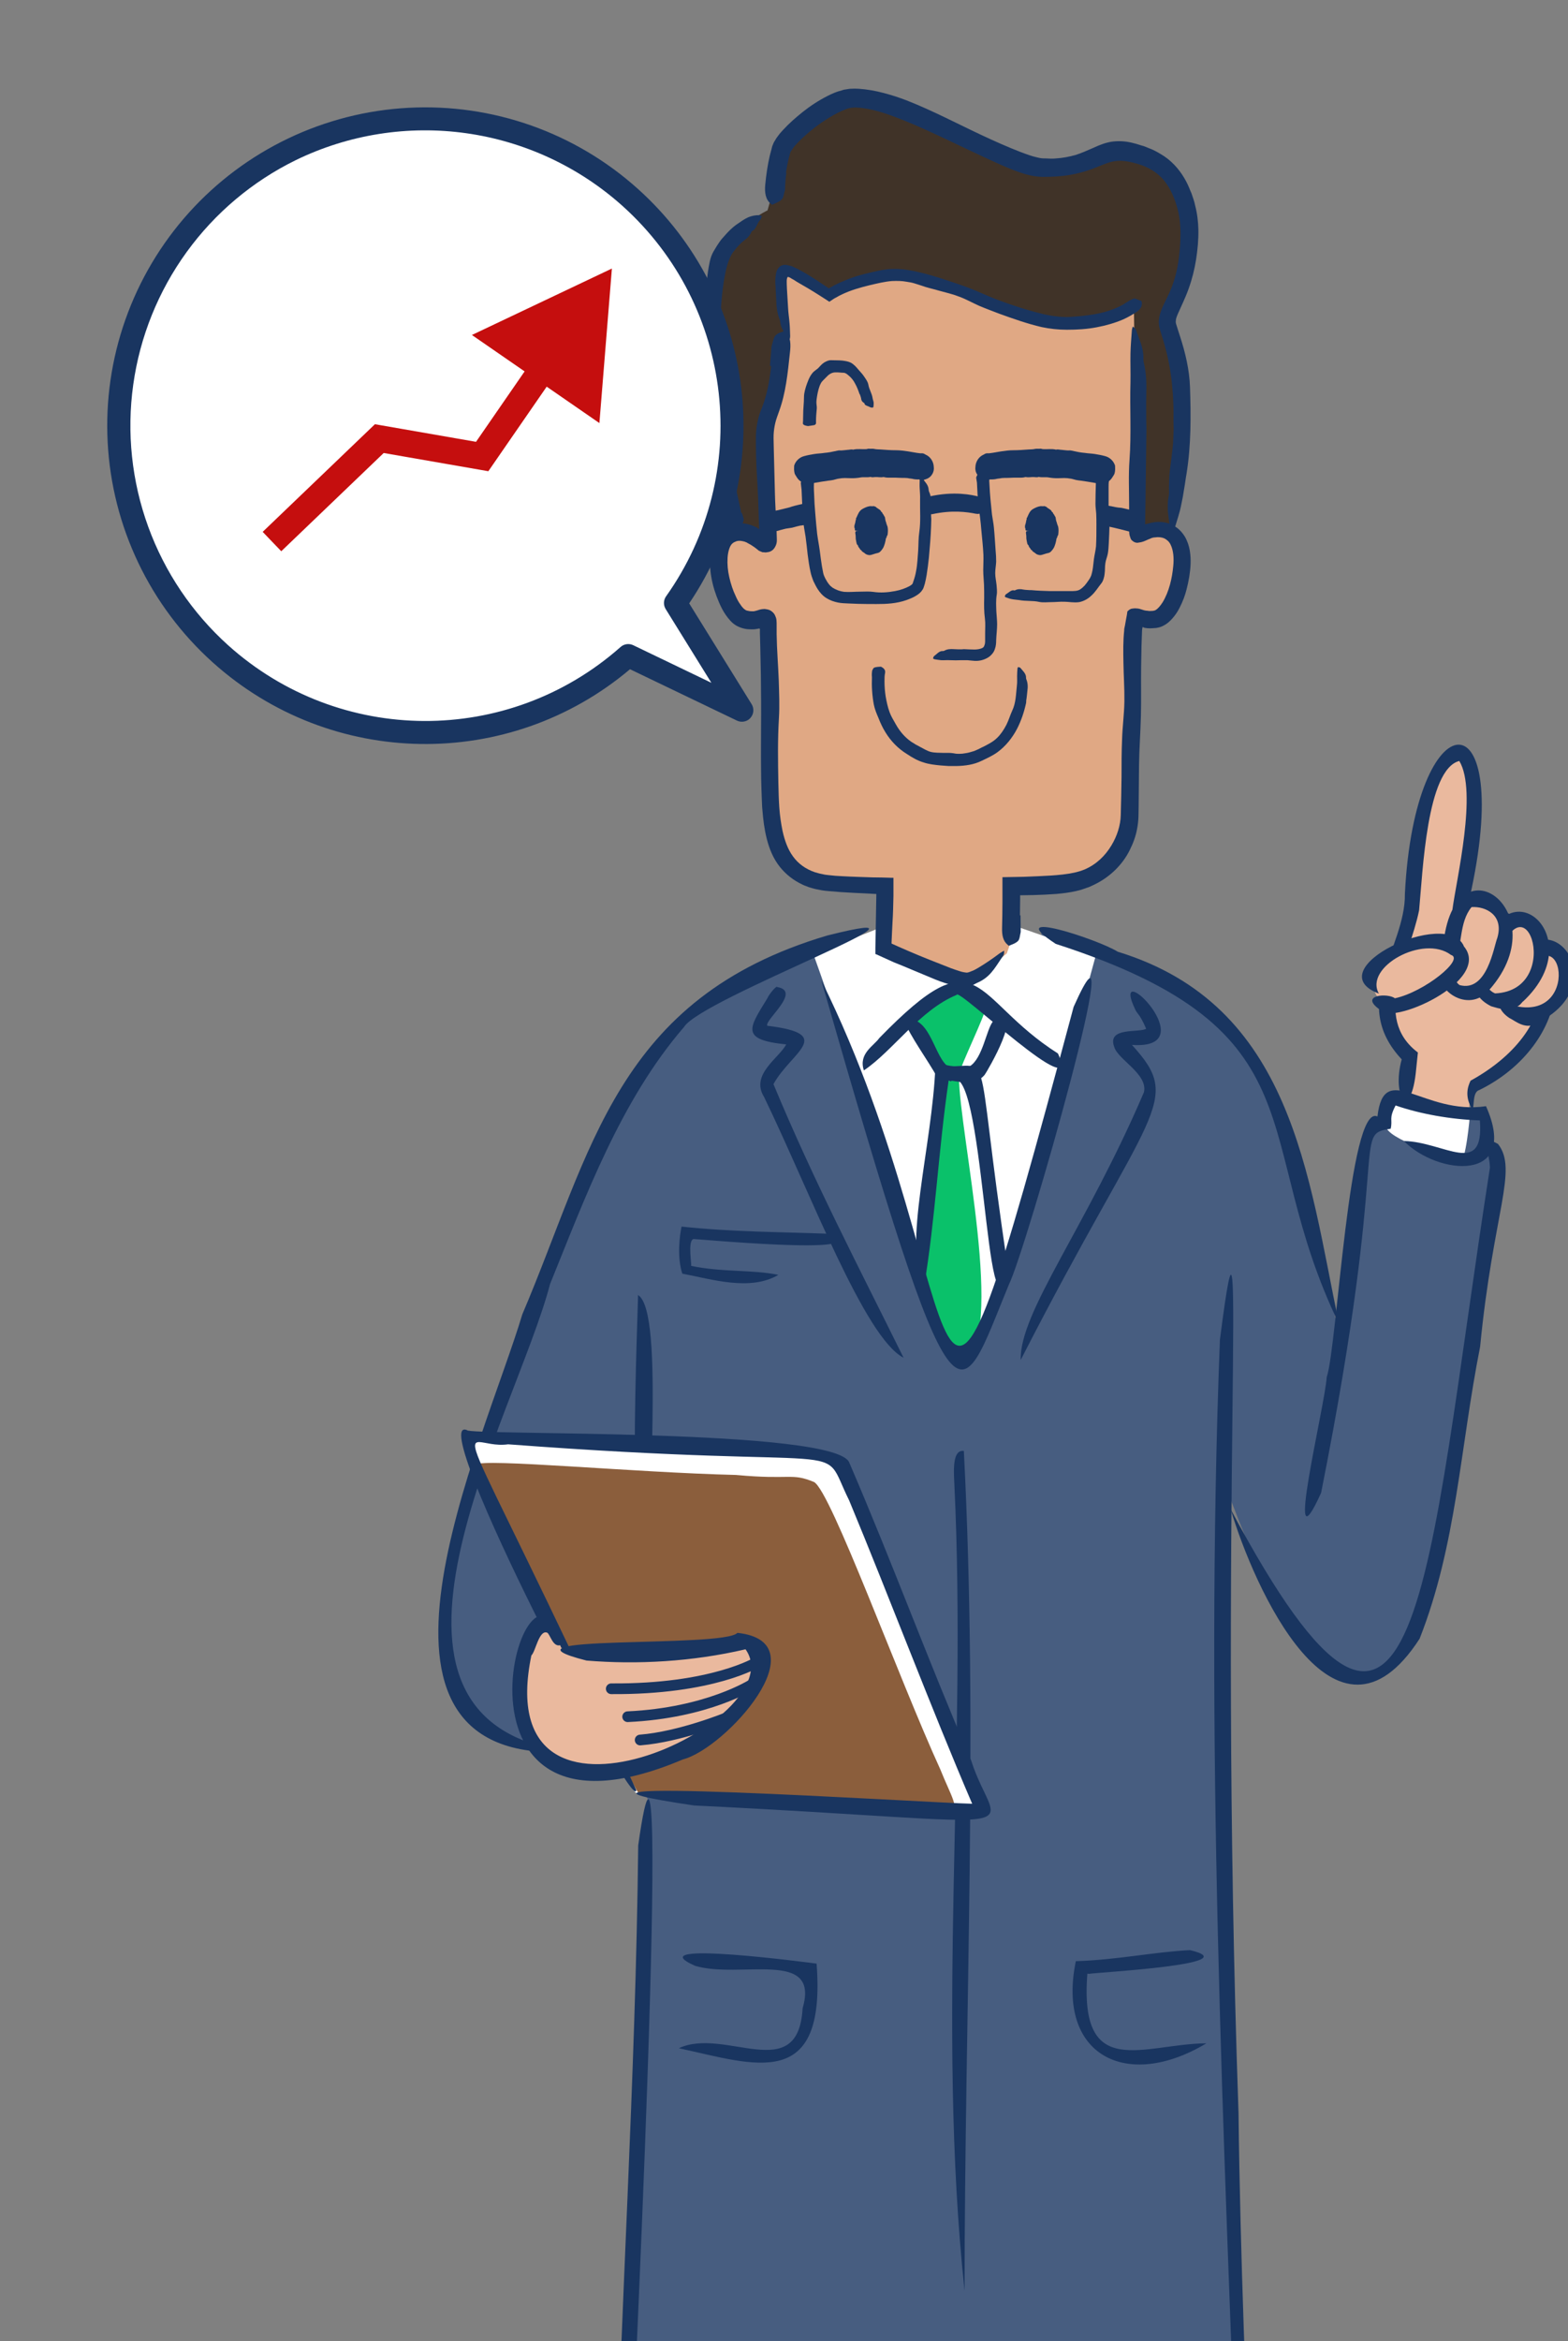
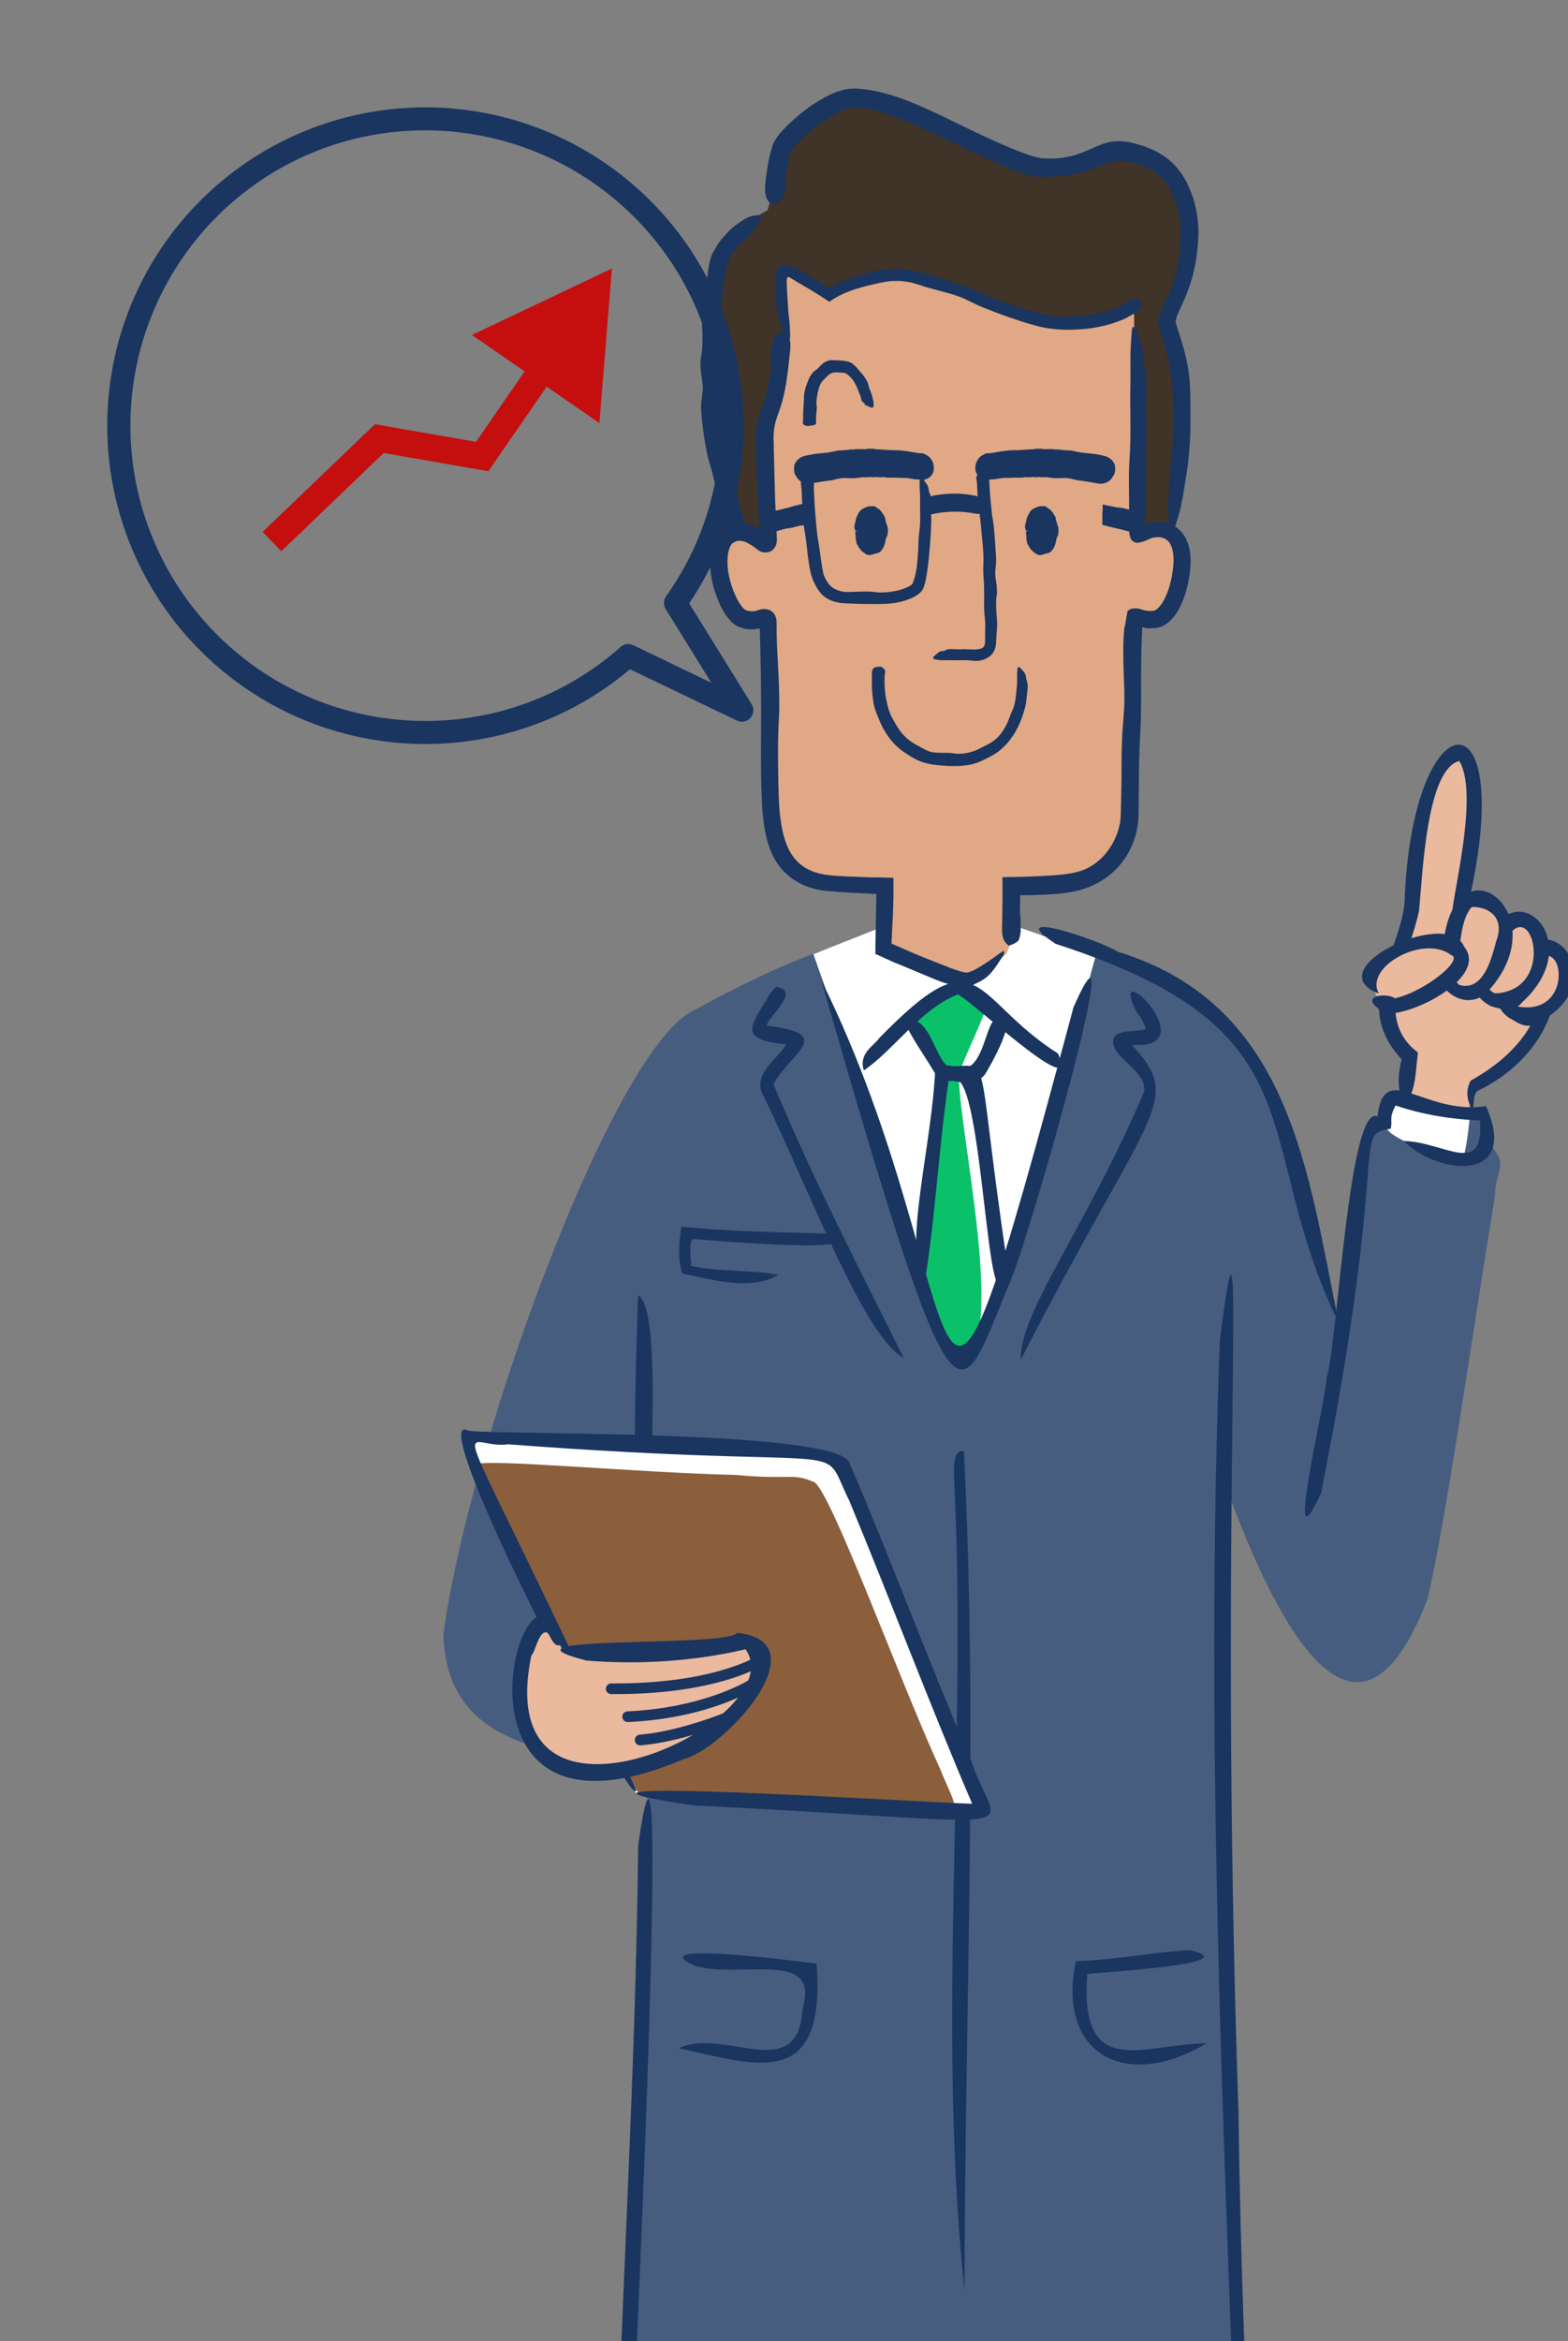
<svg xmlns="http://www.w3.org/2000/svg" width="126" height="188" viewBox="0 0 126 188" fill="none">
  <rect x="0" y="0" width="126" height="188" fill="#808080" stroke="none" />
  <g clip-path="url(#clip0_1430_910)">
    <path d="M98.382 82.118C102.123 85.485 105.313 95.369 107.715 107.951C110.196 91.766 108.758 90.388 111.161 90.112C111.161 90.132 111.358 87.946 111.929 88.025C114.921 89.127 118.584 89.305 119.194 89.265C119.627 89.285 119.686 89.344 119.548 91.687C121.38 93.676 120.179 93.656 120.119 96.137C118.308 107.104 116.241 121.871 114.724 128.369C106.75 149.142 97.22 115.669 95.055 108.955C90.427 95.152 83.536 74.557 83.536 74.557C83.516 74.537 94.543 78.318 98.382 82.118Z" fill="#475D80" />
    <path d="M107.38 106.356C104.112 91.707 102.379 85.347 97.004 80.996C80.563 71.603 71.289 72.588 55.577 81.232C49.079 84.677 37.659 116.063 35.631 131.244C35.848 139.572 43.113 140.833 50.773 141.522L52.052 144.495C52.052 152.292 49.867 204.017 49.867 204.017C61.287 205.927 74.38 205.474 74.321 205.454C74.282 204.903 76.448 194.644 77.235 191.199C77.629 191.199 78.574 205.139 78.574 205.139C92.062 206.596 100.253 204.115 100.253 204.115C98.008 149.555 97.87 140.261 98.422 115.512L107.38 106.356Z" fill="#475D80" />
    <path d="M88.084 76.624C74.971 124.451 78.889 114.448 65.362 76.624L71.092 74.36C77.452 77.274 78.397 75.896 81.567 74.36L88.084 76.624Z" fill="white" />
    <path d="M76.802 79.342L80.386 81.823L78.259 86.509L80.622 102.654C76.133 114.389 76.645 107.596 73.868 102.457C74.006 101.217 75.7 86.075 75.719 86.056L73.357 81.783L76.802 79.342Z" fill="white" />
    <path d="M79.126 81.251C78.633 82.689 76.763 86.469 77.058 86.489C77.078 90.959 80.898 107.478 77.373 109.349C77.373 109.349 73.849 103.619 73.849 102.516C73.849 101.414 75.7 86.036 75.7 86.036L73.337 81.763C77.156 78.574 76.861 79.026 79.126 81.251Z" fill="#0AC16A" />
    <path d="M118.111 89.561C118.131 89.58 117.757 93.538 117.343 93.183C116.595 93.105 111.968 91.648 111.436 90.624C111.023 85.898 112.854 89.659 118.111 89.561Z" fill="white" />
    <path d="M112.815 88.359C112.854 87.473 113.169 84.835 113.169 84.835C108.936 80.582 113.307 76.408 113.543 72.588C113.268 70.009 116.024 55.123 118.348 62.428C118.8 65.834 117.462 72.529 117.442 72.568C130.929 75.502 121.813 87.08 118.387 87.217C118.387 87.217 118.131 87.572 118.052 89.068L112.815 88.359Z" fill="#EAB99E" />
    <path d="M70.698 211.046C69.97 229.751 69.852 248.614 69.989 267.477C67.745 268.087 64.831 267.989 62.192 267.575C60.558 237.135 60.361 211.519 58.392 206.813C59.042 227.231 60.263 248.023 61.07 268.599C64.26 269.17 67.764 269.584 71.23 268.363C70.305 261.412 73.317 186.276 70.698 211.046Z" fill="#193560" />
    <path d="M76.684 119.075C77.728 140.458 75.227 162.531 77.511 183.973C77.511 161.743 78.614 138.962 77.452 116.516C76.566 116.398 76.625 117.933 76.684 119.075Z" fill="#193560" />
    <path d="M51.284 148.196C51.087 166.823 49.827 186.079 49.374 204.588C57.605 205.828 66.347 206.734 74.794 206.045C74.715 205.946 74.774 206.025 74.754 205.986C75.975 202.757 76.152 198.366 76.389 194.645C74.853 196.889 74.558 205.257 73.809 205.119C66.17 205.178 58.195 204.962 50.457 203.544C50.694 198.799 54.179 127.68 51.284 148.196Z" fill="#193560" />
    <path d="M98.028 107.596C96.787 139.513 98.343 171.214 99.504 203.485C93.558 205.395 86.076 204.923 79.244 204.489C78.81 200.315 78.85 195.255 77.078 191.356C77.097 191.337 77.156 191.317 77.216 191.238C77.216 191.297 77.156 191.278 77.038 191.396C77.491 195.846 77.846 200.689 78.2 205.513C85.564 206.065 93.479 206.714 100.607 204.292C100.154 192.931 99.662 181.295 99.524 169.678C97.85 121.576 100.39 89.206 98.028 107.596Z" fill="#193560" />
    <path d="M91.235 81.094C91.432 81.488 91.569 81.389 92.101 82.61C91.569 82.965 88.911 82.433 89.541 84.087C89.837 85.091 92.259 86.253 91.924 87.71C87.257 98.618 81.921 105.371 82.02 109.211C92.495 88.753 95.173 88.537 90.959 83.91C97.023 84.343 89.029 76.467 91.235 81.094Z" fill="#193560" />
    <path d="M61.661 80.168C60.204 82.551 59.436 83.496 63.177 83.87C62.606 84.973 60.263 86.292 61.405 88.103C65.146 95.841 69.478 107.419 72.608 109.034C69.084 101.906 65.363 94.798 62.153 87.06C63.571 84.481 67.194 83.043 61.661 82.374C61.385 81.941 64.457 79.597 62.449 79.263C62.389 79.125 61.779 79.873 61.661 80.168Z" fill="#193560" />
    <path d="M86.273 80.858C73.553 128.349 78.771 104.446 65.993 78.712C77.019 117.087 76.901 113.247 81.075 103.146C82.433 100.449 91.077 70.087 86.273 80.858Z" fill="#193560" />
    <path d="M85.013 84.599C78.003 80.149 78.889 74.911 70.659 83.358C70.226 83.988 68.966 84.599 69.419 85.957C71.742 84.402 73.927 81.094 76.881 79.893C76.92 79.223 87.061 89.009 85.013 84.599Z" fill="#193560" />
    <path d="M79.815 82C79.263 82.61 78.988 84.993 77.905 85.642C77.491 85.623 76.802 85.701 76.094 85.544C76.094 85.524 76.074 85.524 76.034 85.524C74.971 84.481 74.676 81.468 72.589 81.842C73.239 83.398 74.4 84.874 75.444 86.725C76.349 86.568 78.161 87.473 79.126 86.312C79.283 86.115 82.532 80.602 79.815 82Z" fill="#193560" />
    <path d="M80.976 101.729C78.043 82.256 80.13 86.095 75.168 85.583C74.912 92.12 72.49 100.173 74.262 103.245C75.148 98.027 75.404 92.396 76.231 86.765C76.31 86.784 76.231 86.765 76.408 86.843C79.086 84.362 79.244 109.605 80.976 101.729Z" fill="#193560" />
    <path d="M52.584 124.864C51.678 122.698 53.529 105.352 51.265 103.993C51.343 103.954 50.064 130.574 52.584 124.864Z" fill="#193560" />
-     <path d="M66.465 75.128C49.492 80.169 47.563 92.435 41.971 105.549C38.86 115.925 26.554 141.817 45.771 140.675C26.928 138.253 41.479 113.602 44.196 103.127C47.012 96.196 49.847 88.399 54.966 82.472C56.364 80.168 77.984 72.234 66.465 75.128Z" fill="#193560" />
    <path d="M84.836 75.797C106.553 82.807 100.292 91.254 107.597 106.316C105.096 94.365 103.856 80.72 89.817 76.427C88.222 75.423 80.386 72.883 84.836 75.797Z" fill="#193560" />
    <path d="M51.127 143.983C51.127 143.963 76.841 145.499 78.515 145.597C79.756 145.775 77.944 142.88 76.27 138.411C72.175 129.176 68.217 116.752 66.603 116.85C65.776 116.594 66.209 116.772 65.835 116.713C64.201 116.634 55.104 116.24 47.701 115.905C41.341 115.905 37.265 114.744 37.541 116.083C38.624 117.776 50.319 143.727 51.127 143.983Z" fill="white" />
    <path d="M51.363 144.081C51.363 144.062 74.144 145.243 76.212 145.341C77.235 145.401 76.428 144.259 75.562 142.093C72.175 134.689 66.8 119.824 65.422 119.016C63.571 118.248 63.59 118.859 59.141 118.445C50.891 118.248 38.84 117.087 38.21 117.618C37.994 118.623 50.831 143.471 51.363 144.081Z" fill="#8B5E3C" />
    <path d="M55.774 144.987C84.796 146.405 80.031 147.645 78.043 141.384C74.499 133.154 71.742 125.573 68.257 117.481C67.371 114.665 37.521 115.295 37.521 114.842C34.076 113.444 51.029 145.972 51.127 143.747C35.434 109.92 36.793 116.555 40.829 115.984C69.852 118.17 65.697 115.393 68.237 120.493C71.486 128.31 74.814 137.151 78.122 144.849C74.44 144.77 38.604 142.467 55.774 144.987Z" fill="#193560" />
    <path d="M45.102 132.327C47.11 133.055 55.931 132.327 60.578 132.11C61.562 134.591 59.889 137.269 58.097 138.391C35.769 153.473 41.282 122.639 45.102 132.327Z" fill="#EAB99E" />
    <path d="M47.13 133.35C51.166 133.685 55.616 133.449 59.908 132.445C63.964 138.115 39.215 149.752 42.7 132.937C43.034 132.642 43.31 130.87 43.96 131.106C44.216 131.204 44.432 132.425 45.141 132.071C42.463 121.615 33.997 150.146 54.888 141.285C58.313 140.399 66.012 131.854 59.259 131.125C58.117 132.366 38.762 131.224 47.13 133.35Z" fill="#193560" />
    <path d="M113.799 85.859L113.937 84.52C110.216 81.704 113.248 76.999 114.035 73.1C114.331 70.009 114.646 61.778 117.265 61.109C118.741 63.55 117.028 70.639 116.713 73.041C126.007 74.596 125.987 82.492 118.17 86.784C117.934 87.276 117.678 88.064 118.308 89.088C118.505 88.891 118.288 87.69 118.879 87.532C126.086 84.008 128.192 74.596 118.072 72.214C121.872 55.478 113.681 55.99 112.893 71.781C112.953 76.152 108.345 80.484 112.637 85.071C111.791 88.162 113.405 90.132 113.799 85.859Z" fill="#193560" />
    <path d="M120.868 79.735C122.699 76.368 125.061 74.419 125.948 78.554C125.77 81.212 120.769 83.85 120.868 79.735Z" fill="#EAB99E" />
    <path d="M121.833 79.597C125.298 72.056 127.385 81.98 121.813 80.799C121.4 80.503 121.4 80.287 120.671 79.637C120.671 79.479 119.805 80.759 121.281 81.744L121.242 81.724C121.793 81.98 122.66 82.846 123.723 82.039L123.684 82.059C130.398 78.652 123.27 70.521 120.75 79.597C120.966 79.735 121.557 80.326 121.833 79.597Z" fill="#193560" />
    <path d="M119.056 78.79C120.08 75.108 122.384 71.485 123.959 76.093C124.274 78.79 119.706 83.358 119.056 78.79Z" fill="#EAB99E" />
    <path d="M119.982 78.397C122.226 68.886 125.967 79.519 120.139 79.775C119.667 79.578 119.667 79.302 118.82 78.751C118.978 78.633 117.836 79.794 119.844 80.818L119.805 80.799C120.356 80.956 121.636 81.448 122.364 80.424L122.345 80.464C128.429 74.852 119.706 68.315 118.918 78.712C119.155 78.79 119.864 79.204 119.982 78.397Z" fill="#193560" />
    <path d="M116.024 77.648C116.024 77.648 116.28 76.762 116.615 75.66C117.304 71.466 119.076 71.879 120.769 73.454C122.305 76.92 116.851 83.555 116.024 77.648Z" fill="#EAB99E" />
    <path d="M116.93 77.077C117.521 76.034 117.225 74.084 118.249 72.844C119.391 72.765 120.868 73.494 120.317 75.325C120.041 75.994 119.509 79.716 117.284 79.105C116.871 78.81 116.812 78.2 115.808 77.609C114.981 79.322 117.993 81.586 119.706 79.44L119.686 79.479C125.495 72.883 115.847 66.386 115.906 77.55C116.142 77.629 116.851 78.003 116.93 77.077Z" fill="#193560" />
    <path d="M110.629 79.972C112.322 81.901 114.961 79.558 116.969 78.259C120.415 74.006 108.109 75.62 110.629 79.972Z" fill="#EAB99E" />
    <path d="M110.846 81.055C111.535 82.512 120.041 78.77 117.599 75.955L117.639 75.994C116.3 72.844 105.746 77.865 110.806 79.794C109.586 77.668 114.37 75.01 116.595 76.683C117.717 77.018 114.469 79.657 112.086 80.168C111.574 79.735 109.192 79.873 110.846 81.055Z" fill="#193560" />
    <path d="M106.16 119.883C111.771 91.687 108.581 91.077 111.751 90.644C111.929 89.856 111.574 89.876 112.145 88.773C114.134 89.462 116.595 89.895 118.919 89.974C119.273 94.601 116.044 91.687 112.815 91.628C115.512 94.385 122.167 95.034 119.411 88.832C114.37 89.58 111.22 85.032 110.688 89.659C108.385 88.537 107.459 108.108 106.612 110.589C106.455 112.991 103.068 126.695 106.16 119.883Z" fill="#193560" />
-     <path d="M119.726 93.774C114.547 127.01 114.154 149.791 98.894 121.202C100.725 127.365 107.262 142.132 114.075 131.598C117.048 124.057 117.324 116.279 118.938 108.148C119.982 97.377 122.01 93.951 120.375 91.864C118.938 91.018 119.726 92.731 119.726 93.774Z" fill="#193560" />
    <path d="M60.854 133.469C60.854 133.469 57.27 135.674 49.119 135.615" stroke="#193560" stroke-width="0.86" stroke-miterlimit="10" stroke-linecap="round" stroke-linejoin="round" />
    <path d="M60.44 135.26C60.44 135.26 56.856 137.564 50.438 137.859" stroke="#193560" stroke-width="0.86" stroke-miterlimit="10" stroke-linecap="round" stroke-linejoin="round" />
    <path d="M58.451 137.918C58.451 137.918 54.671 139.474 51.442 139.73" stroke="#193560" stroke-width="0.86" stroke-miterlimit="10" stroke-linecap="round" stroke-linejoin="round" />
    <path d="M55.853 157.864C59.475 158.947 65.914 156.466 64.496 161.27C64.142 167.532 58.255 162.747 54.553 164.48C60.696 165.819 66.406 168.004 65.619 157.687C65.304 157.648 51.068 155.738 55.853 157.864Z" fill="#193560" />
    <path d="M95.626 156.604C92.771 156.742 89.758 157.392 86.45 157.49C84.895 165.031 90.506 167.945 96.945 164.086C91.904 164.125 86.706 167.177 87.376 158.514C87.395 158.494 87.415 158.475 87.474 158.514C87.966 158.396 100.43 157.746 95.626 156.604Z" fill="#193560" />
    <path d="M57.243 32.457C57.12 28.803 56.57 21.482 58.282 19.54C59.994 17.584 61.202 17.645 61.202 17.645C61.721 17.568 62.104 17.125 62.104 16.59C62.119 15.444 62.211 13.441 62.669 11.943C62.99 10.873 66.384 8.015 68.325 7.893C72.223 7.648 80.324 13.533 83.733 13.533C88.777 13.533 88.105 11.485 91.789 12.494C95.931 13.625 95.885 18.7 95.488 21.39C95.075 24.08 93.868 25.104 94.02 26.083C94.189 27.061 96.787 31.907 93.944 42.805C93.944 42.805 93.929 42.836 93.883 42.897C93.959 42.928 94.036 42.973 94.112 43.019C95.977 44.303 94.448 49.455 92.859 49.684C92.278 49.776 91.743 49.669 91.345 49.5C91.238 49.455 91.116 49.531 91.116 49.653C91.024 54.636 91.085 60.781 90.917 65.642C90.856 67.324 89.588 70.365 86.102 70.855C85.063 70.992 83.488 71.069 81.134 71.084L81.104 75.991L80.905 76.556C80.905 76.556 78.689 78.559 77.71 78.559C76.747 78.559 71.275 76.052 71.275 76.052L71.352 70.992C68.692 70.916 66.751 70.809 66.139 70.702C63.861 70.304 62.18 68.776 62.058 64.695C61.966 61.943 61.859 55.645 61.767 49.959C61.767 49.776 61.584 49.653 61.416 49.73C60.942 49.928 60.239 50.097 59.597 49.821C58.038 49.179 56.601 43.936 58.603 42.882C58.771 42.79 58.94 42.744 59.108 42.698C59.001 42.561 58.955 42.484 58.955 42.484C58.955 42.484 57.38 36.11 57.243 32.457Z" fill="#E0A884" />
    <path d="M94.219 42.36C94.219 42.36 95.006 36.185 94.761 32.608C94.501 29.031 93.723 26.023 93.677 25.565C93.632 25.106 96.777 20.449 95.845 17.438C95.233 15.42 92.025 11.889 89.885 12.562C87.73 13.234 86.525 14.28 82.842 13.103C79.158 11.926 70.956 7.181 68.755 7.685C66.554 8.19 63.51 10.323 63.051 12.02C62.593 13.701 61.676 16.896 61.676 16.896C61.676 16.896 59.286 17.991 58.461 20.147C57.635 22.302 57.117 30.704 57.377 33.15C57.637 35.611 59.544 42.36 59.544 42.36L61.676 43.478V34.367C61.676 34.367 63.281 29.537 63.189 27.489C63.082 25.441 62.532 22.017 63.051 21.772C63.556 21.512 66.491 23.622 66.491 23.622C66.491 23.622 70.068 21.527 73.354 22.185C76.625 22.857 83.076 26.067 85.384 25.976C87.692 25.869 91.116 24.6 91.116 24.6L91.376 42.866L94.219 42.36Z" fill="#403328" />
    <path d="M78.505 38.755C78.536 39.366 78.566 39.993 78.612 40.604C78.643 40.91 78.719 41.2 78.75 41.506C78.796 41.858 78.826 42.209 78.857 42.561C78.918 43.233 78.994 43.891 79.025 44.563C79.04 44.976 79.01 45.373 79.01 45.786C79.01 46.168 79.055 46.55 79.071 46.932C79.086 47.284 79.086 47.636 79.086 48.002C79.071 48.568 79.071 49.134 79.147 49.699C79.193 50.066 79.162 50.448 79.162 50.815C79.162 50.983 79.162 51.151 79.162 51.289C79.162 51.365 79.162 51.442 79.162 51.518L79.147 51.686C79.117 51.778 79.101 51.87 79.055 51.931C79.025 51.992 78.964 52.023 78.903 52.053C78.765 52.114 78.551 52.16 78.306 52.16C78.062 52.16 77.772 52.145 77.451 52.13C77.389 52.13 77.328 52.145 77.282 52.145C77.068 52.145 76.87 52.145 76.656 52.13C76.38 52.114 76.121 52.114 75.861 52.267C75.83 52.282 75.784 52.282 75.739 52.282C75.479 52.267 75.28 52.527 75.051 52.695C75.02 52.726 74.99 52.817 74.974 52.879C75.005 52.894 75.051 52.924 75.081 52.94C75.265 52.97 75.448 53.001 75.616 53.016C75.846 53.031 76.075 53.001 76.319 53.016C76.64 53.031 76.946 53.031 77.267 53.016C77.42 53.016 77.588 53.016 77.726 53.016C77.879 53.031 78.047 53.047 78.215 53.062C78.597 53.108 79.055 53.031 79.468 52.756C79.682 52.603 79.866 52.374 79.942 52.13C80.034 51.885 80.049 51.64 80.049 51.426C80.064 50.983 80.126 50.555 80.126 50.127C80.126 49.791 80.08 49.439 80.064 49.103C80.049 48.66 80.019 48.216 80.095 47.758C80.141 47.498 80.095 47.238 80.08 46.978C80.049 46.657 79.973 46.352 79.973 46.031C79.973 45.725 80.034 45.419 80.049 45.113C80.049 44.808 80.034 44.502 80.003 44.181C79.957 43.569 79.927 42.958 79.866 42.347C79.835 42.01 79.759 41.659 79.713 41.322C79.667 40.91 79.636 40.512 79.591 40.1C79.56 39.733 79.529 39.366 79.514 38.984C79.499 38.77 79.484 38.571 79.499 38.357C79.499 38.189 79.422 38.051 79.162 37.975C79.132 37.96 79.101 37.96 79.071 37.96C78.903 38.005 78.704 38.036 78.582 38.112C78.49 38.158 78.49 38.265 78.444 38.342C78.444 38.342 78.444 38.357 78.444 38.372L78.505 38.755Z" fill="#193560" />
    <path d="M82.663 42.637C82.678 43.554 83.168 44.273 83.748 44.257C84.329 44.242 84.772 43.493 84.757 42.591C84.742 41.674 84.253 40.956 83.672 40.971C83.091 40.971 82.648 41.72 82.663 42.637Z" fill="#193560" />
    <path d="M82.617 42.637C82.694 42.622 82.755 42.606 82.816 42.591C82.908 42.576 82.938 42.545 82.908 42.515C82.892 42.499 82.877 42.469 82.862 42.454C82.847 42.392 82.847 42.331 82.862 42.27C82.862 42.255 82.877 42.255 82.892 42.24C82.908 42.224 82.923 42.224 82.908 42.209C82.862 42.102 82.908 41.995 82.923 41.903C82.938 41.827 82.984 41.766 83.015 41.705C83.03 41.674 82.999 41.613 83.03 41.582C83.137 41.491 83.183 41.353 83.29 41.261C83.32 41.231 83.351 41.215 83.382 41.185C83.412 41.154 83.443 41.139 83.489 41.154C83.519 41.17 83.534 41.124 83.565 41.108C83.626 41.078 83.703 41.063 83.748 41.108C83.794 41.139 83.84 41.139 83.901 41.139C83.932 41.139 83.932 41.17 83.962 41.185C84.023 41.2 84.085 41.246 84.13 41.307C84.176 41.384 84.237 41.429 84.268 41.521C84.283 41.582 84.314 41.628 84.329 41.689C84.344 41.751 84.36 41.827 84.36 41.903C84.36 41.934 84.375 41.949 84.39 41.965C84.421 41.995 84.421 42.026 84.421 42.072C84.406 42.117 84.451 42.148 84.467 42.178L84.482 42.194C84.421 42.27 84.528 42.316 84.543 42.377C84.558 42.423 84.604 42.469 84.574 42.515C84.558 42.545 84.558 42.591 84.558 42.622C84.558 42.652 84.558 42.668 84.589 42.698C84.62 42.729 84.62 42.759 84.589 42.775C84.558 42.805 84.558 42.821 84.558 42.851C84.543 42.882 84.528 42.897 84.513 42.928C84.513 42.943 84.497 42.943 84.497 42.958C84.482 43.05 84.467 43.126 84.436 43.218C84.421 43.248 84.39 43.264 84.39 43.31C84.406 43.34 84.406 43.386 84.39 43.401C84.375 43.417 84.375 43.432 84.36 43.447C84.314 43.493 84.299 43.539 84.329 43.615C84.329 43.631 84.314 43.631 84.314 43.646C84.314 43.676 84.314 43.707 84.314 43.738C84.314 43.753 84.314 43.753 84.299 43.768C84.253 43.783 84.253 43.829 84.237 43.875C84.222 43.936 84.176 43.967 84.13 43.982C83.993 44.028 83.901 44.089 83.794 44.12C83.748 44.135 83.703 44.15 83.657 44.135C83.626 44.135 83.611 44.12 83.596 44.105C83.565 44.089 83.534 44.12 83.489 44.12C83.427 44.12 83.366 44.105 83.336 44.028C83.305 43.952 83.259 43.921 83.213 43.875C83.183 43.829 83.122 43.814 83.106 43.753C83.091 43.646 82.999 43.585 82.969 43.478C82.954 43.401 82.923 43.325 82.908 43.233C82.908 43.187 82.923 43.142 82.938 43.096C82.938 43.08 82.938 43.08 82.938 43.065C82.923 43.019 82.954 42.973 82.969 42.928C82.984 42.866 82.984 42.821 82.969 42.775C82.969 42.744 82.923 42.714 82.831 42.698C82.77 42.683 82.709 42.652 82.663 42.637C82.48 42.652 82.48 42.652 82.464 42.683C82.434 42.744 82.434 42.805 82.449 42.866C82.464 42.912 82.449 42.943 82.464 42.989C82.48 43.08 82.464 43.187 82.48 43.294C82.495 43.371 82.51 43.462 82.525 43.539C82.541 43.585 82.541 43.631 82.556 43.676C82.571 43.707 82.587 43.722 82.602 43.753C82.617 43.783 82.663 43.783 82.663 43.814C82.663 43.921 82.755 43.982 82.801 44.059C82.831 44.105 82.847 44.181 82.923 44.181C82.969 44.319 83.122 44.349 83.213 44.441C83.305 44.532 83.443 44.563 83.565 44.578C83.672 44.578 83.764 44.548 83.855 44.517C83.947 44.487 84.008 44.471 84.1 44.441C84.176 44.425 84.253 44.41 84.329 44.38C84.39 44.349 84.451 44.303 84.497 44.242C84.62 44.105 84.711 43.967 84.757 43.814C84.818 43.661 84.849 43.508 84.879 43.371C84.895 43.31 84.879 43.248 84.925 43.203C84.987 43.126 84.941 43.05 85.032 42.973V42.958C85.063 42.744 85.078 42.515 85.032 42.301C85.002 42.194 84.941 42.087 84.925 41.98C84.91 41.919 84.879 41.858 84.864 41.796C84.849 41.705 84.834 41.613 84.818 41.521C84.818 41.521 84.818 41.506 84.803 41.506C84.742 41.429 84.727 41.338 84.65 41.261C84.604 41.215 84.62 41.124 84.528 41.108C84.482 40.94 84.299 40.879 84.161 40.772C84.13 40.757 84.115 40.711 84.069 40.696C83.993 40.681 83.947 40.619 83.871 40.65C83.779 40.665 83.687 40.635 83.596 40.65C83.382 40.681 83.198 40.772 83.03 40.864C82.74 41.017 82.648 41.322 82.541 41.552C82.525 41.582 82.495 41.598 82.495 41.628C82.495 41.644 82.51 41.674 82.495 41.705C82.449 41.827 82.449 41.965 82.403 42.087C82.357 42.209 82.342 42.347 82.403 42.469C82.418 42.484 82.403 42.515 82.403 42.53C82.403 42.606 82.434 42.606 82.617 42.637Z" fill="#193560" />
    <path d="M68.952 42.637C68.967 43.554 69.456 44.273 70.037 44.257C70.618 44.242 71.061 43.493 71.046 42.591C71.031 41.674 70.541 40.956 69.96 40.971C69.38 40.971 68.921 41.72 68.952 42.637Z" fill="#193560" />
    <path d="M68.906 42.637C68.982 42.622 69.043 42.606 69.105 42.591C69.196 42.576 69.227 42.545 69.196 42.515C69.181 42.499 69.166 42.469 69.15 42.454C69.135 42.392 69.135 42.331 69.15 42.27C69.15 42.255 69.166 42.255 69.181 42.24C69.196 42.224 69.212 42.224 69.196 42.209C69.15 42.102 69.196 41.995 69.212 41.903C69.227 41.827 69.273 41.766 69.303 41.705C69.319 41.674 69.288 41.613 69.319 41.582C69.425 41.491 69.471 41.353 69.578 41.261C69.609 41.231 69.639 41.215 69.67 41.185C69.701 41.154 69.731 41.139 69.777 41.154C69.808 41.17 69.823 41.124 69.853 41.108C69.915 41.078 69.991 41.063 70.037 41.108C70.083 41.139 70.129 41.139 70.19 41.139C70.22 41.139 70.22 41.17 70.251 41.185C70.312 41.2 70.373 41.246 70.419 41.307C70.465 41.384 70.526 41.429 70.557 41.521C70.572 41.582 70.603 41.628 70.618 41.689C70.633 41.751 70.648 41.827 70.648 41.903C70.648 41.934 70.664 41.949 70.679 41.965C70.71 41.995 70.71 42.026 70.71 42.072C70.694 42.117 70.74 42.148 70.755 42.178L70.771 42.194C70.71 42.27 70.817 42.316 70.832 42.377C70.847 42.423 70.893 42.469 70.862 42.515C70.847 42.545 70.847 42.591 70.847 42.622C70.847 42.652 70.847 42.668 70.878 42.698C70.908 42.729 70.908 42.759 70.878 42.775C70.847 42.805 70.862 42.821 70.847 42.851C70.832 42.882 70.817 42.897 70.801 42.928C70.801 42.943 70.786 42.943 70.786 42.958C70.771 43.05 70.755 43.126 70.725 43.218C70.71 43.248 70.679 43.264 70.679 43.31C70.679 43.34 70.694 43.386 70.679 43.401C70.664 43.417 70.664 43.432 70.648 43.447C70.603 43.493 70.587 43.539 70.618 43.615C70.618 43.631 70.603 43.631 70.603 43.646C70.603 43.676 70.603 43.707 70.603 43.738C70.603 43.753 70.603 43.753 70.587 43.768C70.541 43.783 70.541 43.829 70.526 43.875C70.511 43.936 70.465 43.967 70.419 43.982C70.281 44.028 70.19 44.089 70.083 44.12C70.037 44.135 69.991 44.15 69.945 44.135C69.915 44.135 69.899 44.12 69.884 44.105C69.853 44.089 69.823 44.12 69.777 44.12C69.716 44.12 69.655 44.105 69.624 44.028C69.594 43.952 69.548 43.921 69.502 43.875C69.471 43.829 69.41 43.814 69.395 43.753C69.38 43.646 69.288 43.585 69.257 43.478C69.242 43.401 69.212 43.325 69.196 43.233C69.196 43.187 69.212 43.142 69.227 43.096C69.227 43.08 69.227 43.08 69.227 43.065C69.212 43.019 69.242 42.973 69.257 42.928C69.273 42.866 69.273 42.821 69.257 42.775C69.257 42.744 69.212 42.714 69.12 42.698C69.059 42.683 68.998 42.652 68.952 42.637C68.768 42.652 68.768 42.652 68.753 42.683C68.722 42.744 68.722 42.805 68.738 42.866C68.753 42.912 68.738 42.943 68.753 42.989C68.768 43.08 68.753 43.187 68.768 43.294C68.784 43.371 68.799 43.462 68.814 43.539C68.829 43.585 68.829 43.631 68.845 43.676C68.86 43.707 68.875 43.722 68.891 43.753C68.906 43.783 68.952 43.783 68.952 43.814C68.952 43.921 69.043 43.982 69.089 44.059C69.12 44.105 69.135 44.181 69.212 44.181C69.257 44.319 69.41 44.349 69.502 44.441C69.594 44.532 69.731 44.563 69.853 44.578C69.96 44.578 70.052 44.548 70.144 44.517C70.236 44.487 70.297 44.471 70.388 44.441C70.465 44.425 70.541 44.41 70.618 44.38C70.679 44.349 70.74 44.303 70.786 44.242C70.908 44.105 71 43.967 71.046 43.814C71.107 43.661 71.138 43.508 71.168 43.371C71.183 43.31 71.168 43.248 71.214 43.203C71.275 43.126 71.229 43.05 71.321 42.973V42.958C71.352 42.744 71.367 42.515 71.321 42.301C71.29 42.194 71.229 42.087 71.214 41.98C71.199 41.919 71.168 41.858 71.153 41.796C71.138 41.705 71.122 41.613 71.107 41.521C71.107 41.521 71.107 41.506 71.092 41.506C71.031 41.429 71.015 41.338 70.939 41.261C70.893 41.215 70.908 41.124 70.817 41.108C70.771 40.94 70.587 40.879 70.45 40.772C70.419 40.757 70.404 40.711 70.358 40.696C70.281 40.681 70.236 40.619 70.159 40.65C70.067 40.665 69.976 40.635 69.884 40.65C69.67 40.681 69.487 40.772 69.319 40.864C69.028 41.017 68.936 41.322 68.829 41.552C68.814 41.582 68.784 41.598 68.784 41.628C68.784 41.644 68.799 41.674 68.784 41.705C68.738 41.827 68.738 41.965 68.692 42.087C68.646 42.209 68.631 42.347 68.692 42.469C68.707 42.484 68.692 42.515 68.692 42.53C68.677 42.606 68.707 42.606 68.906 42.637Z" fill="#193560" />
    <path d="M65.573 33.787C65.573 33.466 65.604 33.129 65.635 32.808C65.65 32.656 65.604 32.487 65.604 32.319C65.604 32.136 65.635 31.952 65.665 31.769C65.726 31.433 65.803 31.081 65.956 30.791C66.047 30.607 66.216 30.485 66.338 30.347C66.46 30.225 66.567 30.103 66.705 30.026C66.827 29.95 66.98 29.904 67.117 29.904C67.362 29.889 67.591 29.935 67.805 29.935C67.958 29.95 68.08 30.057 68.187 30.149C68.401 30.317 68.585 30.546 68.722 30.821C68.86 31.066 68.967 31.341 69.059 31.616C69.074 31.647 69.089 31.662 69.105 31.692C69.135 31.799 69.181 31.891 69.196 31.998C69.212 32.136 69.257 32.258 69.441 32.365C69.471 32.38 69.471 32.396 69.471 32.426C69.487 32.564 69.777 32.61 69.96 32.717C69.991 32.732 70.083 32.732 70.144 32.732C70.159 32.701 70.19 32.686 70.19 32.656C70.205 32.548 70.205 32.441 70.205 32.334C70.19 32.197 70.129 32.075 70.113 31.937C70.052 31.57 69.838 31.265 69.777 30.882C69.731 30.653 69.594 30.47 69.471 30.286C69.334 30.072 69.166 29.889 68.998 29.705C68.829 29.507 68.646 29.277 68.371 29.125C68.157 29.017 67.912 28.987 67.683 28.956C67.377 28.926 67.102 28.941 66.766 28.926C66.567 28.926 66.399 29.017 66.231 29.109C66.032 29.232 65.894 29.415 65.742 29.568C65.589 29.705 65.39 29.812 65.268 29.98C65.13 30.149 65.038 30.332 64.962 30.515C64.809 30.882 64.687 31.249 64.626 31.616C64.595 31.815 64.611 32.029 64.595 32.243C64.58 32.487 64.565 32.732 64.549 32.961C64.549 33.175 64.534 33.389 64.534 33.603C64.534 33.725 64.534 33.848 64.519 33.97C64.504 34.062 64.58 34.154 64.84 34.199C64.87 34.199 64.901 34.215 64.931 34.215C65.1 34.184 65.298 34.169 65.436 34.138C65.528 34.108 65.528 34.062 65.573 34.016V34.001V33.787Z" fill="#193560" />
    <path d="M61.966 29.415C61.844 30.592 61.63 31.708 61.232 32.732L61.141 32.961L61.049 33.206C61.003 33.374 60.942 33.542 60.911 33.71C60.835 34.047 60.774 34.398 60.758 34.734C60.743 34.903 60.743 35.086 60.743 35.254V35.713L60.758 36.614C60.789 37.807 60.881 38.999 60.927 40.176L60.988 42.102L61.003 42.377C61.003 42.408 61.003 42.423 61.003 42.454C60.988 42.484 60.957 42.484 60.942 42.454C60.911 42.423 60.865 42.408 60.835 42.377C60.804 42.347 60.758 42.331 60.713 42.316L60.621 42.27C60.529 42.24 60.438 42.194 60.346 42.163C59.964 42.041 59.536 41.98 59.108 42.041C58.68 42.117 58.282 42.285 57.915 42.591C57.579 42.897 57.365 43.294 57.243 43.661C57.014 44.425 57.014 45.144 57.09 45.847C57.166 46.55 57.334 47.223 57.579 47.88C57.839 48.553 58.114 49.21 58.68 49.837C58.817 49.99 58.985 50.142 59.215 50.265C59.444 50.387 59.643 50.448 59.857 50.494C60.071 50.54 60.3 50.54 60.499 50.54C60.606 50.54 60.713 50.525 60.804 50.509L60.881 50.494C60.911 50.494 60.942 50.479 60.972 50.479C61.003 50.463 61.034 50.463 61.049 50.494C61.08 50.525 61.064 50.586 61.064 50.632V50.846L61.095 51.977L61.141 54.224C61.156 55.615 61.171 57.006 61.156 58.397C61.156 59.497 61.141 60.598 61.156 61.714C61.156 62.264 61.171 62.814 61.187 63.365L61.217 64.19C61.232 64.465 61.232 64.74 61.263 65.031C61.324 65.795 61.416 66.575 61.614 67.354C61.813 68.134 62.119 68.929 62.669 69.617C63.143 70.213 63.77 70.702 64.458 71.023C64.626 71.115 64.809 71.16 64.977 71.237C65.161 71.298 65.329 71.344 65.512 71.39C65.696 71.42 65.864 71.466 66.047 71.497C66.231 71.527 66.399 71.543 66.567 71.558C67.24 71.619 67.882 71.665 68.524 71.695L70.327 71.787C70.419 71.787 70.419 71.787 70.419 71.802V71.818V71.833C70.419 71.848 70.419 71.802 70.419 71.909L70.388 73.637L70.358 75.364L70.343 76.113V76.541C70.312 76.633 70.419 76.633 70.48 76.663L70.679 76.755L71.825 77.275C72.039 77.366 72.253 77.443 72.467 77.534L74.776 78.498C75.28 78.712 75.769 78.91 76.304 79.048C76.426 79.094 76.564 79.124 76.702 79.155L76.9 79.201L77.13 79.231C77.252 79.246 77.481 79.262 77.695 79.246C77.802 79.231 77.924 79.201 78.016 79.17C78.093 79.139 78.184 79.094 78.261 79.063C78.414 78.971 78.597 78.895 78.75 78.819C79.254 78.559 79.591 78.207 79.866 77.84C80.141 77.473 80.37 77.091 80.63 76.724C80.706 76.602 80.676 76.465 80.691 76.342C80.569 76.419 80.431 76.48 80.309 76.572C79.759 76.984 79.178 77.382 78.612 77.718C78.429 77.825 78.245 77.932 78.062 77.993C77.97 78.039 77.894 78.054 77.817 78.085C77.741 78.1 77.695 78.115 77.619 78.1C77.558 78.1 77.451 78.07 77.344 78.054C77.252 78.039 77.145 77.993 77.038 77.963C76.839 77.901 76.625 77.825 76.411 77.749C75.28 77.305 74.134 76.862 73.002 76.373L72.162 76.006L71.825 75.853L71.718 75.807L71.657 75.777C71.627 75.777 71.657 75.746 71.642 75.716L71.673 75.012C71.688 74.707 71.703 74.401 71.718 74.095C71.764 73.377 71.78 72.658 71.795 71.925V71.13V70.702V70.488H71.581C71.092 70.472 70.587 70.457 70.098 70.457C69.303 70.427 68.508 70.411 67.729 70.365C67.331 70.35 66.934 70.32 66.567 70.274C66.368 70.258 66.2 70.228 66.017 70.182C65.833 70.151 65.665 70.09 65.482 70.044C64.763 69.8 64.152 69.372 63.724 68.776C63.296 68.195 63.051 67.477 62.883 66.728C62.761 66.131 62.669 65.505 62.623 64.863C62.578 64.221 62.562 63.548 62.547 62.876C62.516 61.133 62.486 59.406 62.593 57.663C62.654 56.669 62.608 55.645 62.578 54.636C62.532 53.398 62.425 52.16 62.409 50.937V50.234C62.409 50.081 62.409 49.928 62.394 49.791C62.379 49.653 62.333 49.531 62.287 49.439C62.226 49.256 61.981 49.027 61.767 48.965C61.676 48.935 61.569 48.92 61.446 48.904C61.324 48.904 61.171 48.92 61.018 48.965C60.896 49.011 60.774 49.042 60.651 49.072C60.621 49.072 60.59 49.088 60.56 49.088H60.529H60.468C60.376 49.088 60.3 49.088 60.208 49.072C60.132 49.057 60.055 49.042 59.994 49.027C59.964 49.011 59.933 48.996 59.903 48.981C59.872 48.965 59.872 48.95 59.857 48.95C59.765 48.889 59.612 48.736 59.49 48.537C59.352 48.354 59.23 48.125 59.123 47.88C58.894 47.406 58.725 46.886 58.603 46.352C58.481 45.832 58.435 45.297 58.466 44.792C58.496 44.303 58.634 43.86 58.817 43.676C58.863 43.631 58.909 43.6 58.97 43.554L59.077 43.508C59.108 43.493 59.154 43.478 59.184 43.462C59.337 43.417 59.49 43.417 59.688 43.462C59.78 43.478 59.887 43.508 59.979 43.554L60.01 43.569L60.086 43.615L60.254 43.707C60.376 43.768 60.514 43.875 60.636 43.952L60.835 44.105L60.927 44.181C60.957 44.212 60.988 44.227 61.018 44.242L61.202 44.319C61.232 44.334 61.263 44.349 61.294 44.349H61.37L61.508 44.364C61.553 44.364 61.584 44.364 61.614 44.349C61.691 44.349 61.737 44.334 61.798 44.319C61.844 44.319 61.997 44.242 62.073 44.181C62.134 44.135 62.18 44.074 62.226 44.013C62.318 43.875 62.44 43.661 62.425 43.325L62.394 42.362L62.379 41.949L62.364 41.705C62.333 41.032 62.287 40.359 62.272 39.687L62.211 37.287L62.18 36.08C62.18 35.682 62.15 35.254 62.165 34.918C62.18 34.597 62.226 34.276 62.302 33.955C62.379 33.634 62.486 33.374 62.623 32.977C62.883 32.258 63.051 31.509 63.174 30.76C63.311 29.935 63.388 29.109 63.479 28.299C63.556 27.642 63.525 27.107 63.204 26.679C63.174 26.633 63.128 26.556 63.097 26.572C62.837 26.663 62.547 26.709 62.318 26.939C62.165 27.091 62.104 27.489 62.012 27.779C61.997 27.81 62.012 27.84 61.997 27.871L61.874 29.354L61.966 29.415Z" fill="#193560" />
    <path d="M81.96 73.514L81.975 72.291V71.925V71.894H82.082L83.015 71.879C83.641 71.864 84.268 71.833 84.895 71.787C85.415 71.741 85.919 71.68 86.469 71.558L86.882 71.451C87.019 71.405 87.157 71.359 87.279 71.313C87.555 71.237 87.799 71.099 88.059 70.977C89.236 70.381 90.214 69.418 90.78 68.271C91.055 67.721 91.269 67.156 91.376 66.544C91.437 66.238 91.468 65.933 91.483 65.612L91.498 64.786L91.529 61.469C91.544 60.124 91.651 58.779 91.682 57.434C91.712 56.165 91.682 54.896 91.697 53.628L91.728 51.87L91.758 50.998L91.773 50.586L91.789 50.479L91.804 50.402C91.804 50.372 91.804 50.356 91.835 50.356C91.88 50.372 91.911 50.402 91.942 50.402C91.957 50.402 91.957 50.402 91.972 50.418C92.049 50.433 92.125 50.433 92.186 50.448C92.339 50.463 92.477 50.463 92.629 50.448C92.706 50.448 92.782 50.433 92.843 50.433C92.889 50.433 92.904 50.433 92.966 50.418L93.118 50.387C93.332 50.341 93.516 50.234 93.669 50.142C93.975 49.944 94.173 49.714 94.357 49.485C94.54 49.256 94.678 49.027 94.8 48.782C95.044 48.308 95.228 47.819 95.35 47.33C95.518 46.673 95.641 46 95.671 45.312C95.686 44.961 95.671 44.594 95.61 44.227C95.549 43.86 95.427 43.462 95.213 43.096C95.044 42.821 94.815 42.545 94.525 42.347C94.25 42.148 93.913 42.01 93.577 41.949C93.241 41.888 92.889 41.903 92.599 41.965C92.446 41.995 92.308 42.026 92.156 42.072L92.079 42.087C92.064 42.087 92.033 42.117 92.018 42.087C92.018 42.056 92.018 42.041 92.018 42.026L92.049 40.283L92.125 34.444C92.125 34.245 92.11 34.062 92.11 33.863C92.11 33.16 92.094 32.457 92.11 31.769C92.14 30.867 92.125 29.996 91.911 29.125C91.88 29.002 91.88 28.865 91.88 28.742C91.896 27.886 91.513 27.214 91.284 26.48C91.254 26.373 91.116 26.312 91.024 26.22C90.994 26.343 90.948 26.465 90.948 26.602C90.902 27.198 90.856 27.795 90.841 28.391C90.826 29.155 90.856 29.919 90.841 30.684C90.78 32.763 90.917 34.841 90.764 36.935C90.673 38.158 90.734 39.381 90.734 40.619V42.438C90.734 42.652 90.734 42.866 90.78 43.019C90.81 43.096 90.826 43.172 90.856 43.248C90.887 43.325 90.948 43.401 91.024 43.447C91.162 43.569 91.361 43.615 91.513 43.569C91.666 43.554 91.85 43.508 92.049 43.417C92.125 43.386 92.217 43.34 92.293 43.31L92.415 43.264L92.477 43.233L92.507 43.218C92.599 43.187 92.691 43.157 92.797 43.157C93.088 43.111 93.348 43.142 93.562 43.233C93.791 43.355 93.959 43.508 94.066 43.738C94.296 44.196 94.341 44.838 94.28 45.45C94.189 46.443 93.944 47.513 93.424 48.369C93.256 48.629 93.057 48.874 92.874 48.981C92.828 49.011 92.797 49.027 92.767 49.027C92.752 49.027 92.736 49.027 92.721 49.042C92.691 49.042 92.645 49.057 92.614 49.057C92.461 49.072 92.324 49.072 92.186 49.042H92.14C92.125 49.042 92.064 49.027 92.033 49.027C91.957 49.011 91.88 48.996 91.804 48.965L91.559 48.889C91.483 48.874 91.406 48.858 91.33 48.858C91.192 48.843 91.07 48.858 90.978 48.874C90.887 48.874 90.749 48.95 90.657 49.042C90.627 49.057 90.612 49.088 90.596 49.103C90.581 49.134 90.581 49.164 90.581 49.195L90.55 49.393L90.474 49.806L90.398 50.234L90.352 50.448L90.337 50.555V50.632C90.245 51.472 90.26 52.344 90.275 53.2C90.291 54.254 90.367 55.294 90.352 56.333C90.337 57.342 90.199 58.336 90.168 59.344C90.123 60.369 90.123 61.393 90.123 62.402C90.107 63.41 90.092 64.419 90.061 65.444C90.046 66.284 89.756 67.156 89.312 67.889C88.808 68.73 88.09 69.418 87.172 69.815C86.622 70.044 86.041 70.151 85.384 70.228C84.727 70.304 84.069 70.335 83.397 70.365L82.281 70.411L80.554 70.442V72.46C80.554 73.147 80.538 73.835 80.523 74.523C80.508 75.089 80.6 75.563 80.966 75.868C81.012 75.899 81.058 75.96 81.089 75.945C81.333 75.838 81.608 75.761 81.807 75.563C81.945 75.425 81.96 75.089 82.021 74.844C82.021 74.814 82.021 74.798 82.021 74.768L82.006 73.499L81.96 73.514Z" fill="#193560" />
    <path d="M70.068 54.377C70.037 55.11 70.083 55.859 70.221 56.593C70.297 56.96 70.434 57.296 70.587 57.648C70.74 58.045 70.924 58.443 71.153 58.809C71.581 59.513 72.177 60.124 72.88 60.552C73.293 60.827 73.736 61.087 74.21 61.225C74.653 61.377 75.127 61.423 75.586 61.469L76.228 61.515C76.442 61.515 76.656 61.515 76.87 61.515C77.558 61.5 78.261 61.408 78.903 61.087C79.316 60.888 79.759 60.69 80.141 60.414C80.814 59.925 81.349 59.253 81.731 58.519C82.067 57.862 82.296 57.174 82.449 56.471C82.464 56.41 82.464 56.333 82.464 56.257C82.51 55.997 82.525 55.752 82.556 55.492C82.602 55.171 82.602 54.85 82.464 54.529C82.449 54.484 82.449 54.438 82.449 54.392C82.449 54.086 82.174 53.857 81.99 53.628C81.96 53.597 81.868 53.582 81.807 53.566C81.792 53.612 81.761 53.658 81.761 53.689C81.746 53.887 81.731 54.086 81.731 54.285C81.731 54.545 81.746 54.805 81.715 55.049C81.639 55.737 81.639 56.455 81.333 57.082C81.165 57.449 81.058 57.831 80.875 58.198C80.676 58.58 80.431 58.962 80.126 59.253C79.805 59.574 79.392 59.773 79.01 59.971C78.842 60.032 78.704 60.139 78.536 60.2L78.291 60.307L78.031 60.384C77.802 60.46 77.573 60.491 77.344 60.522C77.099 60.537 76.87 60.552 76.625 60.491C76.35 60.445 76.075 60.46 75.8 60.46C75.463 60.445 75.127 60.46 74.806 60.384C74.501 60.307 74.225 60.124 73.95 59.986C73.813 59.91 73.675 59.834 73.553 59.773C73.43 59.681 73.293 59.62 73.171 59.528C72.681 59.176 72.284 58.703 71.978 58.152C71.81 57.846 71.612 57.541 71.489 57.204C71.336 56.792 71.245 56.364 71.168 55.92C71.107 55.523 71.076 55.126 71.076 54.713C71.076 54.484 71.076 54.254 71.122 54.04C71.153 53.857 71.092 53.704 70.847 53.566C70.817 53.551 70.786 53.536 70.771 53.536C70.603 53.551 70.404 53.551 70.251 53.612C70.159 53.658 70.129 53.78 70.083 53.857C70.083 53.872 70.083 53.872 70.083 53.887C70.052 54.071 70.052 54.224 70.068 54.377Z" fill="#193560" />
    <path d="M59.581 41.246C59.398 40.405 59.215 39.565 59.031 38.709C58.939 38.296 58.756 37.898 58.649 37.486C58.527 37.012 58.42 36.523 58.328 36.049C58.145 35.132 57.961 34.215 57.885 33.297C57.854 33.022 57.869 32.747 57.885 32.472C57.9 32.182 57.915 31.891 57.915 31.601C57.915 31.066 57.854 30.515 57.839 29.98C57.824 29.476 57.823 28.987 57.854 28.483C57.885 27.688 57.93 26.908 57.869 26.128C57.823 25.609 57.9 25.089 57.946 24.569C58.007 23.667 58.114 22.766 58.282 21.94C58.435 21.206 58.679 20.457 59.031 20.106C59.077 20.06 59.108 19.984 59.169 19.922C59.352 19.724 59.52 19.525 59.734 19.357C60.009 19.158 60.239 18.959 60.392 18.608C60.407 18.562 60.453 18.531 60.498 18.516C60.774 18.394 60.819 17.92 61.11 17.63C61.156 17.584 61.156 17.446 61.232 17.354C61.141 17.324 61.079 17.278 61.003 17.278C60.682 17.278 60.392 17.339 60.132 17.446C59.795 17.599 59.505 17.813 59.215 18.012C58.817 18.287 58.496 18.623 58.19 18.975L57.961 19.235C57.885 19.342 57.793 19.449 57.732 19.556C57.579 19.77 57.472 19.984 57.334 20.198C57.044 20.702 56.983 21.268 56.891 21.803C56.799 22.399 56.769 22.98 56.692 23.56C56.616 24.172 56.463 24.768 56.417 25.379C56.387 25.869 56.432 26.358 56.448 26.832C56.448 27.474 56.463 28.1 56.325 28.727C56.249 29.094 56.295 29.461 56.325 29.828C56.356 30.271 56.478 30.714 56.478 31.157C56.478 31.585 56.371 32.014 56.341 32.441C56.341 32.671 56.341 32.9 56.356 33.129C56.371 33.359 56.402 33.588 56.417 33.802C56.509 34.688 56.646 35.575 56.815 36.431C56.922 36.92 57.09 37.379 57.212 37.853C57.35 38.418 57.487 38.984 57.625 39.549L57.992 41.093C58.053 41.384 58.129 41.674 58.16 41.965C58.19 42.209 58.343 42.377 58.771 42.408C58.817 42.408 58.878 42.423 58.909 42.408C59.153 42.301 59.428 42.194 59.627 42.056C59.749 41.965 59.734 41.827 59.765 41.705C59.765 41.689 59.765 41.689 59.765 41.674L59.612 41.154L59.581 41.246Z" fill="#193560" />
    <path d="M90.245 24.462C89.786 24.722 89.282 24.906 88.762 25.058C88.242 25.196 87.692 25.288 87.142 25.349C87.004 25.364 86.867 25.38 86.729 25.395L86.316 25.425C86.041 25.456 85.766 25.471 85.506 25.456C85.353 25.456 85.2 25.441 85.032 25.425L84.558 25.364C84.237 25.303 83.932 25.257 83.611 25.166C82.418 24.875 81.226 24.478 80.049 24.034C79.331 23.759 78.643 23.423 77.924 23.148C77.252 22.888 76.549 22.659 75.845 22.429C75.188 22.215 74.546 22.017 73.858 21.864L73.461 21.772L73.048 21.696L72.635 21.634L72.207 21.604C71.626 21.573 71.061 21.634 70.511 21.757C69.777 21.925 69.058 22.078 68.371 22.338C68.065 22.445 67.775 22.582 67.469 22.704C67.316 22.781 67.178 22.842 67.025 22.919L66.811 23.041L66.613 23.148C66.597 23.148 66.597 23.163 66.582 23.148L66.567 23.133L66.521 23.102L66.429 23.041L65.65 22.521C65.314 22.307 64.962 22.078 64.61 21.879L64.335 21.726L64.198 21.65C64.152 21.619 64.121 21.604 64.014 21.558L63.754 21.436L63.617 21.375C63.571 21.359 63.525 21.344 63.495 21.344L63.235 21.283C63.158 21.268 63.066 21.268 62.99 21.268C62.883 21.298 62.776 21.314 62.669 21.405C62.577 21.482 62.516 21.558 62.455 21.665C62.348 21.879 62.318 22.2 62.302 22.506C62.302 22.567 62.302 22.613 62.302 22.674V22.766L62.318 22.934C62.333 23.346 62.363 23.759 62.379 24.157C62.394 24.676 62.455 25.181 62.654 25.655C62.684 25.716 62.684 25.792 62.7 25.869C62.745 26.358 63.051 26.709 63.265 27.107C63.296 27.168 63.388 27.183 63.464 27.229C63.479 27.153 63.495 27.076 63.495 27.015C63.479 26.679 63.479 26.327 63.449 25.991C63.418 25.563 63.342 25.12 63.326 24.692C63.296 24.187 63.265 23.683 63.235 23.178C63.219 22.949 63.219 22.628 63.219 22.536C63.219 22.46 63.235 22.399 63.25 22.338C63.265 22.307 63.265 22.276 63.296 22.246C63.326 22.231 63.372 22.246 63.403 22.261C63.495 22.292 63.571 22.353 63.647 22.399L63.709 22.429L63.816 22.491L64.029 22.628L64.473 22.888C64.778 23.056 65.069 23.239 65.375 23.423L65.864 23.729L66.46 24.111C66.521 24.157 66.582 24.187 66.643 24.233L66.827 24.111L67.01 23.988C67.071 23.943 67.148 23.912 67.178 23.897C67.331 23.805 67.499 23.713 67.668 23.637C68.371 23.301 69.135 23.087 69.884 22.903C70.48 22.766 71.076 22.613 71.688 22.567C72.085 22.552 72.467 22.552 72.865 22.628C73.063 22.659 73.262 22.689 73.461 22.75C73.66 22.811 73.858 22.873 74.042 22.934C74.485 23.102 74.959 23.194 75.417 23.331C75.693 23.408 75.983 23.484 76.273 23.561C76.564 23.637 76.839 23.729 77.114 23.836C77.649 24.034 78.154 24.325 78.673 24.554C79.208 24.783 79.759 24.982 80.309 25.196C81.409 25.593 82.525 25.991 83.702 26.266C84.36 26.404 85.032 26.48 85.735 26.48C86.561 26.48 87.34 26.434 88.135 26.281C88.854 26.144 89.572 25.945 90.245 25.655C90.627 25.486 90.994 25.273 91.345 25.043C91.636 24.845 91.819 24.569 91.743 24.248C91.727 24.218 91.727 24.157 91.697 24.157C91.513 24.111 91.345 24.004 91.192 23.973C91.085 23.958 90.963 24.05 90.841 24.096C90.826 24.096 90.826 24.111 90.81 24.111C90.612 24.218 90.428 24.34 90.245 24.462Z" fill="#193560" />
    <path d="M63.158 13.869C63.235 13.35 63.342 12.845 63.479 12.341L63.51 12.249L63.525 12.203C63.556 12.203 63.311 12.142 63.418 12.173H63.449L63.51 12.188C63.54 12.188 63.54 12.188 63.54 12.188C63.556 12.173 63.556 12.157 63.571 12.127C63.632 12.05 63.663 11.974 63.739 11.882C63.8 11.79 63.877 11.699 63.968 11.607C64.045 11.515 64.137 11.424 64.228 11.332C64.947 10.613 65.803 9.941 66.674 9.421C67.102 9.161 67.545 8.932 67.958 8.779L68.111 8.718C68.157 8.703 68.203 8.703 68.249 8.687L68.386 8.657L68.554 8.642C68.661 8.626 68.784 8.626 68.906 8.642C69.028 8.642 69.15 8.657 69.273 8.672C70.419 8.81 71.596 9.253 72.743 9.712C74.944 10.613 77.099 11.714 79.331 12.738C80.003 13.044 80.691 13.365 81.394 13.64C82.113 13.915 82.846 14.175 83.748 14.206C84.467 14.206 85.2 14.175 85.934 14.053C86.668 13.93 87.417 13.716 88.089 13.441C88.731 13.181 89.221 12.967 89.74 12.922C90.245 12.876 90.81 12.983 91.391 13.151C92.278 13.411 92.996 13.839 93.531 14.481C94.066 15.138 94.418 15.963 94.647 16.865C94.8 17.461 94.861 18.103 94.861 18.73C94.861 19.372 94.815 20.014 94.739 20.656C94.601 21.787 94.326 22.796 93.822 23.82C93.699 24.08 93.562 24.34 93.424 24.646C93.302 24.951 93.134 25.318 93.118 25.838C93.118 25.96 93.134 26.113 93.149 26.22C93.18 26.327 93.195 26.434 93.225 26.526L93.363 26.969C93.455 27.244 93.531 27.52 93.608 27.795C93.883 28.773 94.066 29.767 94.173 30.791C94.219 31.295 94.265 31.815 94.28 32.319C94.311 32.824 94.295 33.343 94.295 33.863C94.295 34.062 94.311 34.276 94.311 34.474L94.265 35.59C94.234 35.957 94.188 36.339 94.143 36.706C94.097 37.18 94.005 37.654 93.974 38.128C93.959 38.357 93.944 38.602 93.944 38.831C93.929 39.06 93.929 39.305 93.944 39.534C93.944 39.672 93.929 39.809 93.898 39.947C93.852 40.176 93.837 40.39 93.837 40.604C93.837 40.818 93.837 41.032 93.867 41.231C93.913 41.644 93.974 42.056 94.005 42.484C94.02 42.622 94.143 42.714 94.204 42.821C94.265 42.698 94.341 42.576 94.387 42.438C94.571 41.812 94.8 41.185 94.922 40.528C95.014 40.115 95.09 39.687 95.151 39.274C95.228 38.861 95.274 38.434 95.35 38.021C95.717 35.728 95.702 33.404 95.625 31.081C95.579 29.721 95.258 28.345 94.83 27.03C94.723 26.679 94.586 26.297 94.509 26.021C94.479 25.945 94.494 25.915 94.479 25.853C94.494 25.792 94.479 25.746 94.494 25.67C94.509 25.548 94.571 25.395 94.632 25.242C94.907 24.615 95.258 23.912 95.518 23.178C95.793 22.414 95.992 21.619 96.114 20.84C96.237 20.045 96.313 19.25 96.298 18.44C96.283 17.798 96.206 17.14 96.038 16.498C95.977 16.177 95.855 15.856 95.748 15.535C95.686 15.383 95.61 15.23 95.549 15.062C95.488 14.909 95.411 14.756 95.335 14.603C94.922 13.808 94.326 13.074 93.562 12.555C93.18 12.31 92.782 12.066 92.354 11.913C92.14 11.821 91.926 11.729 91.727 11.683C91.513 11.622 91.315 11.546 91.101 11.5C90.612 11.362 90.046 11.301 89.465 11.362C88.884 11.424 88.334 11.653 87.906 11.852C87.371 12.081 86.912 12.295 86.423 12.448C85.919 12.585 85.399 12.692 84.849 12.723C84.589 12.753 84.329 12.738 84.069 12.723C83.947 12.723 83.794 12.723 83.687 12.708C83.58 12.692 83.473 12.677 83.366 12.646C82.923 12.555 82.449 12.371 81.96 12.188C80.981 11.806 79.973 11.362 78.964 10.889C76.961 9.956 74.99 8.901 72.85 8.061C72.253 7.831 71.642 7.633 71 7.465C70.358 7.296 69.701 7.174 68.998 7.128C68.784 7.113 68.57 7.113 68.356 7.128C68.249 7.128 68.126 7.159 68.004 7.174C67.882 7.189 67.775 7.205 67.668 7.251L67.347 7.342C67.24 7.373 67.148 7.419 67.056 7.449C66.858 7.526 66.674 7.617 66.491 7.709C65.772 8.076 65.115 8.504 64.503 8.993C63.953 9.436 63.418 9.895 62.929 10.43C62.807 10.568 62.684 10.69 62.562 10.858L62.394 11.087L62.226 11.362C62.165 11.454 62.119 11.592 62.073 11.699C62.027 11.806 62.027 11.882 61.997 11.974C61.951 12.142 61.905 12.325 61.859 12.494C61.676 13.273 61.569 14.053 61.492 14.832C61.431 15.474 61.523 16.025 61.935 16.361C61.981 16.391 62.042 16.453 62.073 16.437C62.333 16.3 62.623 16.223 62.837 15.994C62.975 15.856 62.99 15.505 63.082 15.26C63.082 15.23 63.082 15.214 63.082 15.184C63.097 14.741 63.128 14.313 63.189 13.885L63.158 13.869Z" fill="#193560" />
-     <path d="M88.059 38.877C88.044 39.397 88.028 39.931 88.028 40.467C88.028 40.726 88.074 40.986 88.089 41.246C88.105 41.552 88.105 41.842 88.105 42.148C88.105 42.714 88.105 43.294 88.074 43.86C88.044 44.196 87.952 44.548 87.906 44.884C87.86 45.205 87.845 45.526 87.784 45.832C87.753 45.969 87.723 46.107 87.692 46.199L87.661 46.275L87.616 46.367C87.585 46.428 87.554 46.489 87.509 46.55C87.386 46.734 87.264 46.902 87.157 47.024C87.035 47.146 86.928 47.253 86.775 47.345C86.576 47.467 86.301 47.467 86.026 47.467C85.491 47.467 84.91 47.467 84.36 47.467C83.871 47.452 83.381 47.437 82.892 47.391C82.846 47.391 82.8 47.391 82.755 47.391C82.587 47.376 82.403 47.376 82.235 47.345C82.021 47.299 81.792 47.284 81.562 47.406C81.532 47.422 81.501 47.422 81.471 47.406C81.257 47.36 81.043 47.605 80.829 47.727C80.798 47.743 80.767 47.834 80.737 47.895C80.767 47.926 80.798 47.957 80.829 47.972C80.981 48.018 81.119 48.079 81.287 48.109C81.486 48.155 81.685 48.155 81.883 48.186C82.434 48.293 82.984 48.216 83.519 48.339C83.84 48.4 84.161 48.354 84.482 48.354C84.834 48.354 85.185 48.308 85.537 48.323C85.888 48.323 86.286 48.415 86.714 48.354C87.05 48.293 87.402 48.109 87.661 47.865C88.028 47.544 88.242 47.162 88.502 46.841C88.64 46.688 88.747 46.306 88.762 46.092C88.808 45.786 88.777 45.511 88.823 45.236C88.854 44.976 88.976 44.716 89.022 44.456C89.068 44.196 89.083 43.921 89.098 43.646C89.129 43.111 89.144 42.591 89.159 42.056C89.159 41.766 89.114 41.46 89.098 41.17C89.083 40.818 89.083 40.467 89.083 40.115C89.083 39.794 89.083 39.473 89.083 39.152C89.083 38.968 89.083 38.8 89.114 38.617C89.129 38.464 89.068 38.342 88.808 38.265C88.777 38.25 88.747 38.235 88.716 38.25C88.548 38.281 88.349 38.296 88.212 38.342C88.12 38.372 88.105 38.464 88.059 38.525V38.541V38.877Z" fill="#193560" />
    <path d="M64.412 39.32C64.442 40.161 64.488 41.017 64.549 41.858C64.58 42.27 64.672 42.683 64.733 43.096C64.794 43.585 64.855 44.059 64.901 44.533C64.962 44.991 65.023 45.45 65.13 45.924C65.161 46.046 65.176 46.153 65.222 46.275C65.268 46.397 65.314 46.55 65.359 46.657C65.466 46.871 65.573 47.101 65.711 47.315C65.879 47.574 66.109 47.85 66.414 48.033C66.705 48.216 67.026 48.323 67.331 48.385C67.622 48.446 67.897 48.446 68.157 48.461L68.952 48.492C69.441 48.507 69.945 48.507 70.434 48.507C71.229 48.507 72.024 48.476 72.85 48.186C73.125 48.079 73.4 47.987 73.69 47.788C73.828 47.697 73.996 47.574 74.118 47.376C74.179 47.299 74.24 47.146 74.256 47.07L74.317 46.871C74.439 46.397 74.5 45.939 74.561 45.48C74.623 45.022 74.668 44.563 74.699 44.12C74.775 43.31 74.821 42.499 74.837 41.689C74.837 41.613 74.821 41.536 74.821 41.445C74.821 41.154 74.806 40.864 74.821 40.574C74.837 40.191 74.821 39.825 74.653 39.473C74.638 39.427 74.623 39.366 74.623 39.32C74.607 38.953 74.332 38.693 74.118 38.418C74.088 38.372 73.996 38.372 73.935 38.342C73.919 38.388 73.904 38.449 73.904 38.495C73.904 38.724 73.889 38.968 73.904 39.213C73.919 39.519 73.95 39.84 73.935 40.145C73.919 41.002 73.996 41.858 73.874 42.714C73.797 43.218 73.812 43.722 73.782 44.227C73.736 44.777 73.721 45.327 73.614 45.862C73.568 46.138 73.492 46.413 73.4 46.673L73.339 46.856C73.323 46.887 73.308 46.902 73.293 46.917C73.247 46.963 73.171 47.024 73.079 47.07C72.773 47.238 72.345 47.391 71.917 47.467C71.352 47.574 70.755 47.62 70.159 47.529C69.823 47.483 69.471 47.513 69.12 47.513C68.692 47.513 68.264 47.559 67.851 47.529C67.454 47.483 67.117 47.33 66.903 47.192C66.796 47.116 66.705 47.039 66.613 46.917C66.521 46.81 66.43 46.657 66.338 46.489C66.292 46.413 66.261 46.321 66.216 46.229C66.185 46.153 66.17 46.092 66.154 46.031C66.124 45.847 66.078 45.664 66.047 45.465C65.986 45.068 65.925 44.655 65.879 44.257C65.818 43.799 65.726 43.34 65.665 42.882C65.604 42.331 65.558 41.766 65.512 41.215C65.466 40.711 65.436 40.207 65.421 39.702C65.405 39.427 65.39 39.137 65.405 38.846C65.405 38.617 65.329 38.418 65.069 38.311C65.038 38.296 65.008 38.281 64.977 38.281C64.809 38.342 64.611 38.372 64.488 38.464C64.397 38.525 64.397 38.663 64.351 38.77C64.351 38.785 64.351 38.785 64.351 38.8L64.412 39.32Z" fill="#193560" />
    <path d="M91.193 41.231L88.732 40.665V42.026L91.101 42.591L91.193 41.231Z" fill="#193560" />
    <path d="M90.948 40.971C90.703 40.91 90.459 40.864 90.214 40.803C90.092 40.772 89.97 40.772 89.847 40.757C89.71 40.742 89.572 40.711 89.435 40.681C89.328 40.665 89.205 40.635 89.098 40.619C88.93 40.589 88.762 40.558 88.609 40.512V40.711C88.609 40.772 88.609 40.833 88.609 40.91C88.609 40.956 88.609 41.002 88.594 41.032C88.594 41.108 88.579 41.2 88.579 41.277C88.579 41.429 88.579 41.582 88.579 41.735C88.579 41.873 88.579 42.01 88.579 42.148C88.67 42.163 88.747 42.194 88.839 42.209C89.083 42.285 89.282 42.331 89.511 42.377C89.664 42.408 89.802 42.454 89.954 42.484L90.734 42.683L91.3 42.821L91.345 42.224C91.345 42.194 91.345 42.178 91.345 42.148C91.345 42.056 91.345 41.98 91.361 41.888C91.376 41.781 91.376 41.674 91.33 41.567C91.33 41.552 91.33 41.536 91.33 41.521C91.345 41.414 91.254 41.322 91.208 41.231C91.208 41.215 91.177 41.2 91.147 41.2C91.131 41.215 91.131 41.231 91.131 41.246C91.116 41.322 91.101 41.384 91.101 41.46C91.086 41.552 91.101 41.644 91.086 41.735C91.07 41.858 91.07 41.995 91.055 42.117C91.055 42.178 91.04 42.24 91.04 42.301C91.04 42.347 91.024 42.377 91.024 42.392V42.408C90.994 42.392 90.963 42.392 90.933 42.392C90.872 42.377 90.81 42.362 90.765 42.362C90.612 42.331 90.444 42.301 90.291 42.255C90.123 42.209 89.97 42.148 89.802 42.102C89.664 42.072 89.526 42.041 89.404 42.01C89.312 41.995 89.236 41.965 89.144 41.949C89.098 41.934 89.068 41.919 89.022 41.903C89.007 41.903 88.976 41.888 88.961 41.888V41.873V41.858V41.842C88.961 41.842 88.961 41.842 88.961 41.827V41.766C88.961 41.644 88.93 41.506 88.946 41.384C88.946 41.261 88.976 41.139 88.991 41.017C89.007 40.833 88.991 40.91 88.991 40.895H89.007L89.098 40.91C89.221 40.94 89.343 40.956 89.465 40.986C89.603 41.017 89.74 41.032 89.878 41.047C90.046 41.078 90.199 41.108 90.367 41.139C90.52 41.17 90.658 41.2 90.81 41.231C90.887 41.246 90.979 41.261 91.055 41.292C91.116 41.307 91.177 41.307 91.238 41.231C91.238 41.215 91.254 41.215 91.254 41.2C91.254 41.139 91.254 41.078 91.238 41.032C91.223 41.002 91.193 40.986 91.162 40.971C91.162 40.971 91.162 40.971 91.147 40.971H90.948Z" fill="#193560" />
    <path d="M62.165 41.231L64.626 40.665V42.026L62.256 42.591L62.165 41.231Z" fill="#193560" />
    <path d="M62.501 41.353C62.746 41.292 62.99 41.246 63.235 41.185C63.357 41.154 63.464 41.108 63.586 41.078C63.724 41.032 63.861 41.002 63.999 40.971C64.167 40.925 64.335 40.879 64.504 40.833V40.879C64.504 40.925 64.504 40.986 64.488 41.047C64.488 41.124 64.473 41.215 64.473 41.292C64.473 41.445 64.473 41.598 64.473 41.751V41.873V41.903C64.458 41.903 64.442 41.903 64.442 41.903C64.228 41.934 63.999 41.98 63.785 42.056C63.648 42.102 63.495 42.117 63.342 42.148L62.562 42.316C62.394 42.347 62.471 42.331 62.44 42.331C62.44 42.316 62.44 42.377 62.44 42.209C62.44 42.178 62.425 42.163 62.425 42.133C62.425 42.041 62.409 41.965 62.409 41.873C62.409 41.766 62.394 41.659 62.333 41.552C62.318 41.536 62.318 41.521 62.318 41.506C62.318 41.399 62.211 41.322 62.15 41.246C62.134 41.231 62.104 41.231 62.088 41.215C62.088 41.231 62.073 41.246 62.073 41.261C62.073 41.338 62.058 41.414 62.073 41.475C62.073 41.567 62.088 41.659 62.088 41.751C62.088 41.873 62.104 42.01 62.119 42.133C62.119 42.194 62.134 42.255 62.134 42.316C62.134 42.408 62.15 42.499 62.15 42.606C62.15 42.637 62.15 42.668 62.15 42.698C62.241 42.683 62.348 42.652 62.455 42.637C62.532 42.622 62.593 42.606 62.669 42.576C62.822 42.53 62.99 42.499 63.143 42.454C63.311 42.423 63.479 42.408 63.648 42.377C63.785 42.347 63.907 42.301 64.045 42.27C64.137 42.255 64.213 42.224 64.305 42.209C64.351 42.209 64.381 42.194 64.442 42.194C64.504 42.178 64.565 42.178 64.641 42.163C64.687 42.163 64.748 42.148 64.794 42.133C64.794 42.056 64.794 41.995 64.794 41.919C64.794 41.873 64.794 41.812 64.794 41.766C64.794 41.644 64.763 41.506 64.779 41.384C64.779 41.261 64.809 41.139 64.825 41.017C64.84 40.956 64.825 40.619 64.825 40.39L64.213 40.528C64.091 40.558 63.968 40.589 63.846 40.619C63.709 40.65 63.586 40.696 63.449 40.742C63.281 40.788 63.128 40.818 62.96 40.864C62.807 40.895 62.669 40.94 62.516 40.971C62.44 40.986 62.348 41.002 62.272 41.017C62.211 41.032 62.15 41.063 62.134 41.154C62.134 41.17 62.134 41.185 62.134 41.185C62.165 41.231 62.18 41.292 62.211 41.338C62.226 41.368 62.272 41.353 62.302 41.368C62.302 41.368 62.302 41.368 62.318 41.368L62.501 41.353Z" fill="#193560" />
    <path d="M78.475 40.971C77.726 40.818 76.487 40.65 74.867 41.002C74.638 41.047 74.424 40.879 74.424 40.65V40.512C74.424 40.344 74.546 40.191 74.714 40.161C76.656 39.718 78.062 40.023 78.627 40.176C78.765 40.207 78.872 40.314 78.887 40.451L78.903 40.558C78.964 40.803 78.734 41.032 78.475 40.971Z" fill="#193560" stroke="#193560" stroke-width="0.584" stroke-miterlimit="10" stroke-linecap="round" stroke-linejoin="round" />
    <path d="M79.04 36.508C79.102 36.477 79.163 36.431 79.224 36.416C79.285 36.401 79.316 36.401 79.361 36.401C79.407 36.401 79.438 36.401 79.484 36.401C79.805 36.37 80.126 36.294 80.447 36.248C80.768 36.202 81.089 36.156 81.425 36.156C81.838 36.156 82.25 36.125 82.648 36.095C82.816 36.08 82.999 36.095 83.168 36.049C83.305 36.018 83.443 36.049 83.565 36.034C83.641 36.018 83.703 36.049 83.779 36.064C84.146 36.095 84.513 36.018 84.864 36.11C85.017 36.064 85.155 36.125 85.308 36.125C85.537 36.141 85.751 36.187 85.98 36.171C85.995 36.171 86.011 36.171 86.026 36.171C86.255 36.217 86.469 36.263 86.698 36.309C86.851 36.339 87.019 36.355 87.172 36.37C87.448 36.416 87.723 36.416 87.998 36.462C88.273 36.508 88.533 36.553 88.808 36.63C89.159 36.721 89.465 36.997 89.588 37.348C89.588 37.364 89.603 37.379 89.603 37.409C89.603 37.547 89.618 37.669 89.603 37.791C89.588 37.914 89.572 38.051 89.496 38.158C89.404 38.311 89.312 38.464 89.175 38.586C88.991 38.739 88.762 38.831 88.517 38.846C88.456 38.846 88.395 38.846 88.334 38.846C88.273 38.846 88.197 38.816 88.181 38.816L87.921 38.77C87.57 38.709 87.218 38.648 86.867 38.602C86.729 38.586 86.591 38.571 86.454 38.541C86.301 38.51 86.163 38.449 86.011 38.434C85.843 38.403 85.69 38.388 85.522 38.388C85.338 38.388 85.155 38.403 84.987 38.403C84.742 38.403 84.513 38.388 84.268 38.342C84.008 38.296 83.733 38.357 83.458 38.296C83.336 38.357 83.213 38.311 83.091 38.311C82.877 38.296 82.663 38.357 82.449 38.311C82.388 38.296 82.311 38.342 82.235 38.342C82.174 38.357 82.097 38.357 82.036 38.357C81.929 38.357 81.822 38.357 81.731 38.357C81.532 38.357 81.333 38.357 81.135 38.372H81.119C80.859 38.388 80.6 38.357 80.355 38.418C80.248 38.434 80.156 38.434 80.049 38.464C79.973 38.479 79.896 38.495 79.82 38.495C79.743 38.495 79.667 38.51 79.575 38.495C79.529 38.525 79.468 38.525 79.392 38.525C79.346 38.571 79.3 38.571 79.209 38.556C79.147 38.525 79.086 38.495 79.01 38.479C78.811 38.418 78.628 38.281 78.521 38.097C78.398 37.914 78.353 37.7 78.383 37.486C78.398 37.088 78.643 36.676 79.04 36.508Z" fill="#193560" />
    <path d="M74.378 36.508C74.317 36.477 74.256 36.431 74.195 36.416C74.134 36.401 74.103 36.401 74.057 36.401C74.011 36.401 73.981 36.401 73.935 36.401C73.614 36.37 73.293 36.294 72.972 36.248C72.651 36.202 72.33 36.156 71.994 36.156C71.581 36.156 71.168 36.125 70.771 36.095C70.603 36.08 70.419 36.095 70.251 36.049C70.114 36.018 69.976 36.049 69.854 36.034C69.777 36.018 69.716 36.049 69.64 36.064C69.273 36.095 68.906 36.018 68.554 36.11C68.401 36.064 68.264 36.125 68.111 36.125C67.882 36.141 67.668 36.187 67.439 36.171C67.423 36.171 67.408 36.171 67.393 36.171C67.163 36.217 66.949 36.263 66.72 36.309C66.567 36.339 66.399 36.355 66.246 36.37C65.971 36.416 65.696 36.416 65.421 36.462C65.146 36.508 64.886 36.553 64.611 36.63C64.259 36.721 63.953 36.997 63.831 37.348C63.831 37.364 63.816 37.379 63.816 37.409C63.816 37.547 63.8 37.669 63.816 37.791C63.831 37.914 63.846 38.051 63.923 38.158C64.014 38.311 64.106 38.464 64.244 38.586C64.427 38.739 64.656 38.831 64.901 38.846C64.962 38.846 65.023 38.846 65.085 38.846C65.146 38.846 65.222 38.816 65.237 38.816L65.497 38.77C65.849 38.709 66.2 38.648 66.552 38.602C66.689 38.586 66.827 38.571 66.965 38.541C67.118 38.51 67.255 38.449 67.408 38.434C67.576 38.403 67.729 38.388 67.897 38.388C68.081 38.388 68.264 38.403 68.432 38.403C68.677 38.403 68.906 38.388 69.15 38.342C69.41 38.296 69.686 38.357 69.961 38.296C70.083 38.357 70.205 38.311 70.328 38.311C70.541 38.296 70.755 38.357 70.969 38.311C71.031 38.296 71.107 38.342 71.183 38.342C71.245 38.357 71.321 38.357 71.382 38.357C71.489 38.357 71.596 38.357 71.688 38.357C71.887 38.357 72.085 38.357 72.284 38.372H72.299C72.559 38.388 72.819 38.357 73.064 38.418C73.171 38.434 73.262 38.434 73.369 38.464C73.446 38.479 73.522 38.495 73.599 38.495C73.675 38.495 73.751 38.51 73.843 38.495C73.889 38.525 73.95 38.525 74.027 38.525C74.073 38.571 74.118 38.571 74.21 38.556C74.271 38.525 74.332 38.495 74.409 38.479C74.608 38.418 74.791 38.281 74.898 38.097C75.02 37.914 75.066 37.7 75.035 37.486C75.02 37.088 74.776 36.676 74.378 36.508Z" fill="#193560" />
    <path d="M66.445 99.071C62.823 98.933 58.767 98.933 54.77 98.5C54.612 99.209 54.395 100.961 54.828 102.28C57.152 102.713 60.263 103.717 62.547 102.379C60.499 101.945 57.999 102.182 55.518 101.65C55.636 101.709 55.222 99.681 55.715 99.504C55.124 99.405 71.073 100.941 66.445 99.071Z" fill="#193560" />
-     <path d="M17.711 52.502C7.59 43.408 6.759 27.833 15.852 17.712C24.945 7.592 40.521 6.761 50.642 15.854C60.048 24.306 61.429 38.357 54.276 48.423L59.614 57.035L50.485 52.644C41.235 60.83 27.117 60.954 17.711 52.502Z" fill="white" />
    <path d="M60.02 57.867C60.127 57.815 60.223 57.742 60.302 57.653C60.435 57.505 60.517 57.317 60.535 57.118C60.552 56.919 60.505 56.719 60.4 56.55L55.381 48.453C62.493 37.922 60.773 23.717 51.261 15.17C46.219 10.638 39.584 8.296 32.815 8.657C29.463 8.836 26.179 9.673 23.151 11.121C20.123 12.569 17.41 14.599 15.166 17.095C12.922 19.592 11.193 22.506 10.075 25.671C8.958 28.836 8.474 32.19 8.653 35.542C8.832 38.894 9.669 42.177 11.117 45.205C12.565 48.234 14.595 50.947 17.092 53.191C26.604 61.738 40.912 61.936 50.625 53.742L59.218 57.867C59.343 57.927 59.48 57.958 59.619 57.958C59.758 57.958 59.895 57.927 60.02 57.867ZM23.782 12.853C28.028 10.792 32.791 10.042 37.465 10.699C42.139 11.356 46.512 13.389 50.026 16.541C58.993 24.599 60.497 38.075 53.524 47.887C53.419 48.036 53.359 48.212 53.354 48.394C53.348 48.576 53.396 48.755 53.492 48.91L57.163 54.831L50.883 51.812C50.719 51.734 50.536 51.705 50.356 51.73C50.176 51.755 50.007 51.833 49.871 51.953C40.857 59.932 27.297 59.873 18.33 51.815L17.712 52.502L18.33 51.815C15.444 49.216 13.24 45.948 11.911 42.3C10.582 38.651 10.169 34.732 10.707 30.886C11.245 27.04 12.719 23.385 14.998 20.241C17.278 17.097 20.294 14.56 23.782 12.853Z" fill="#193560" />
    <path d="M30.48 35.223L30.665 34.16L30.128 34.067L29.734 34.444L30.48 35.223ZM38.747 36.66L38.562 37.723L39.242 37.841L39.634 37.273L38.747 36.66ZM49.17 21.565L37.921 26.901L48.166 33.975L49.17 21.565ZM22.601 44.268L31.227 36.001L29.734 34.444L21.108 42.711L22.601 44.268ZM30.296 36.285L38.562 37.723L38.932 35.598L30.665 34.16L30.296 36.285ZM39.634 37.273L44.544 30.163L42.769 28.938L37.86 36.048L39.634 37.273Z" fill="#C50E0E" />
  </g>
  <defs>
    <clipPath id="clip0_1430_910">
      <rect width="126" height="188" fill="white" />
    </clipPath>
  </defs>
</svg>